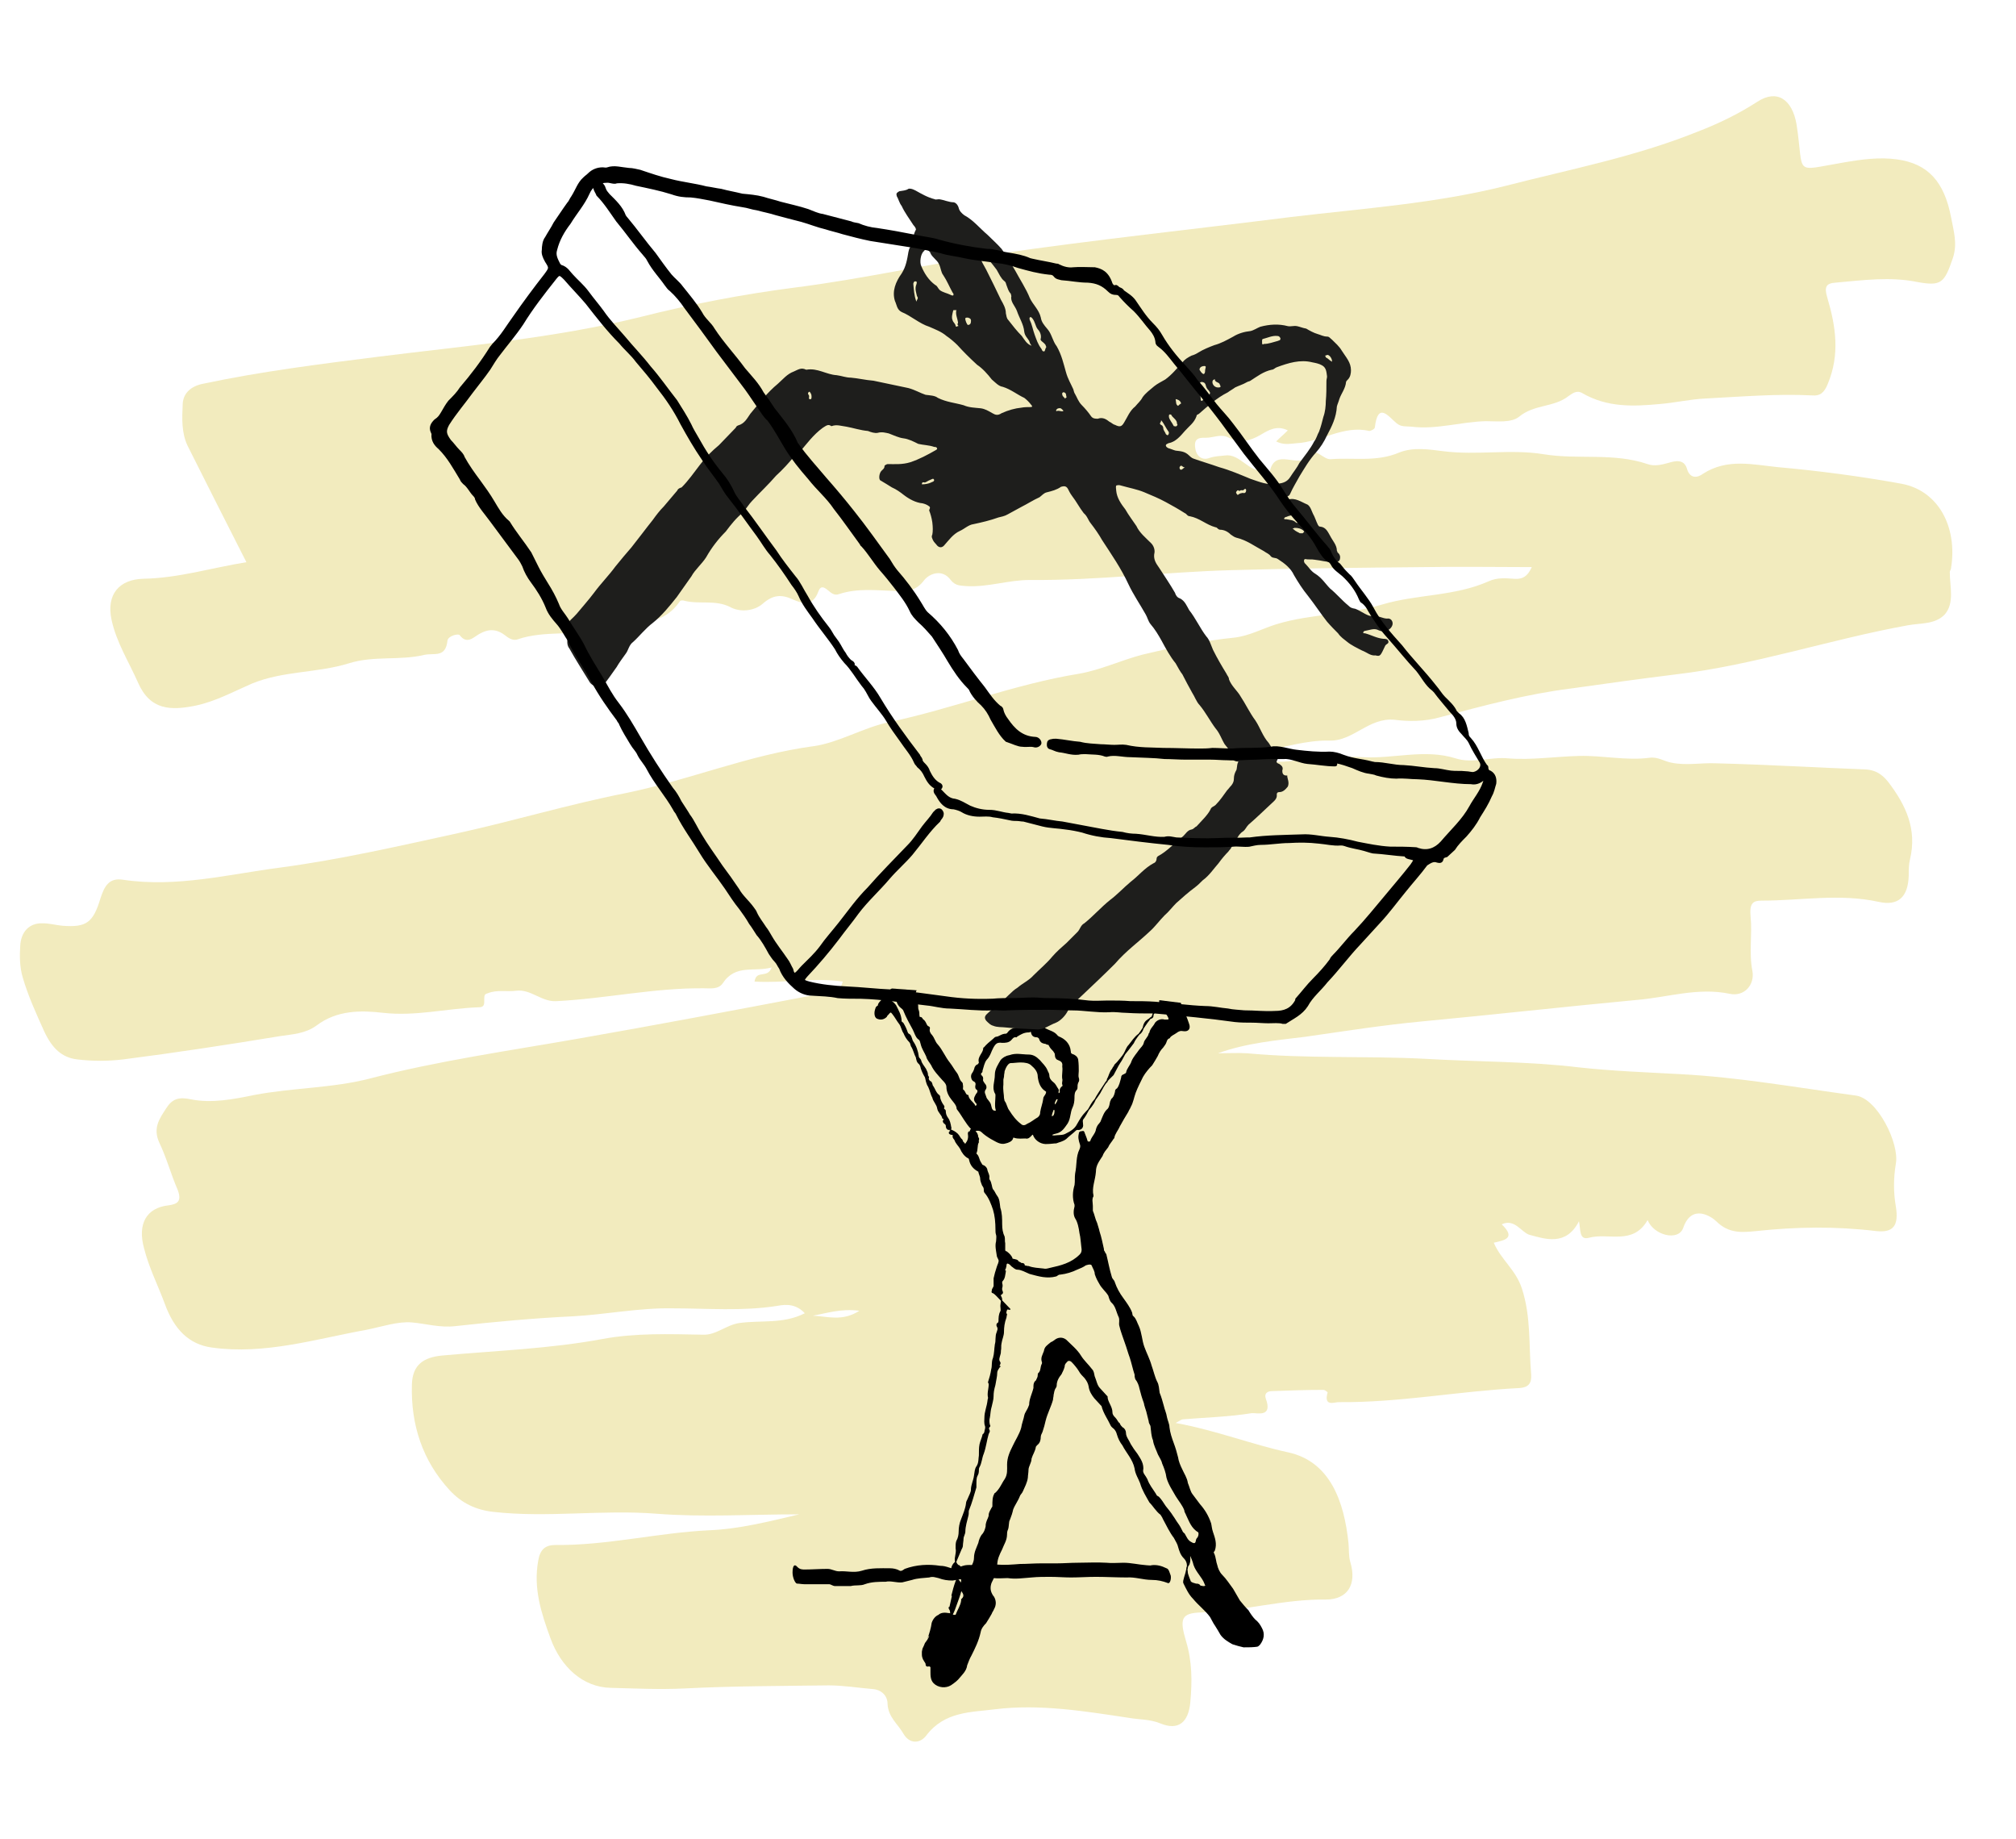
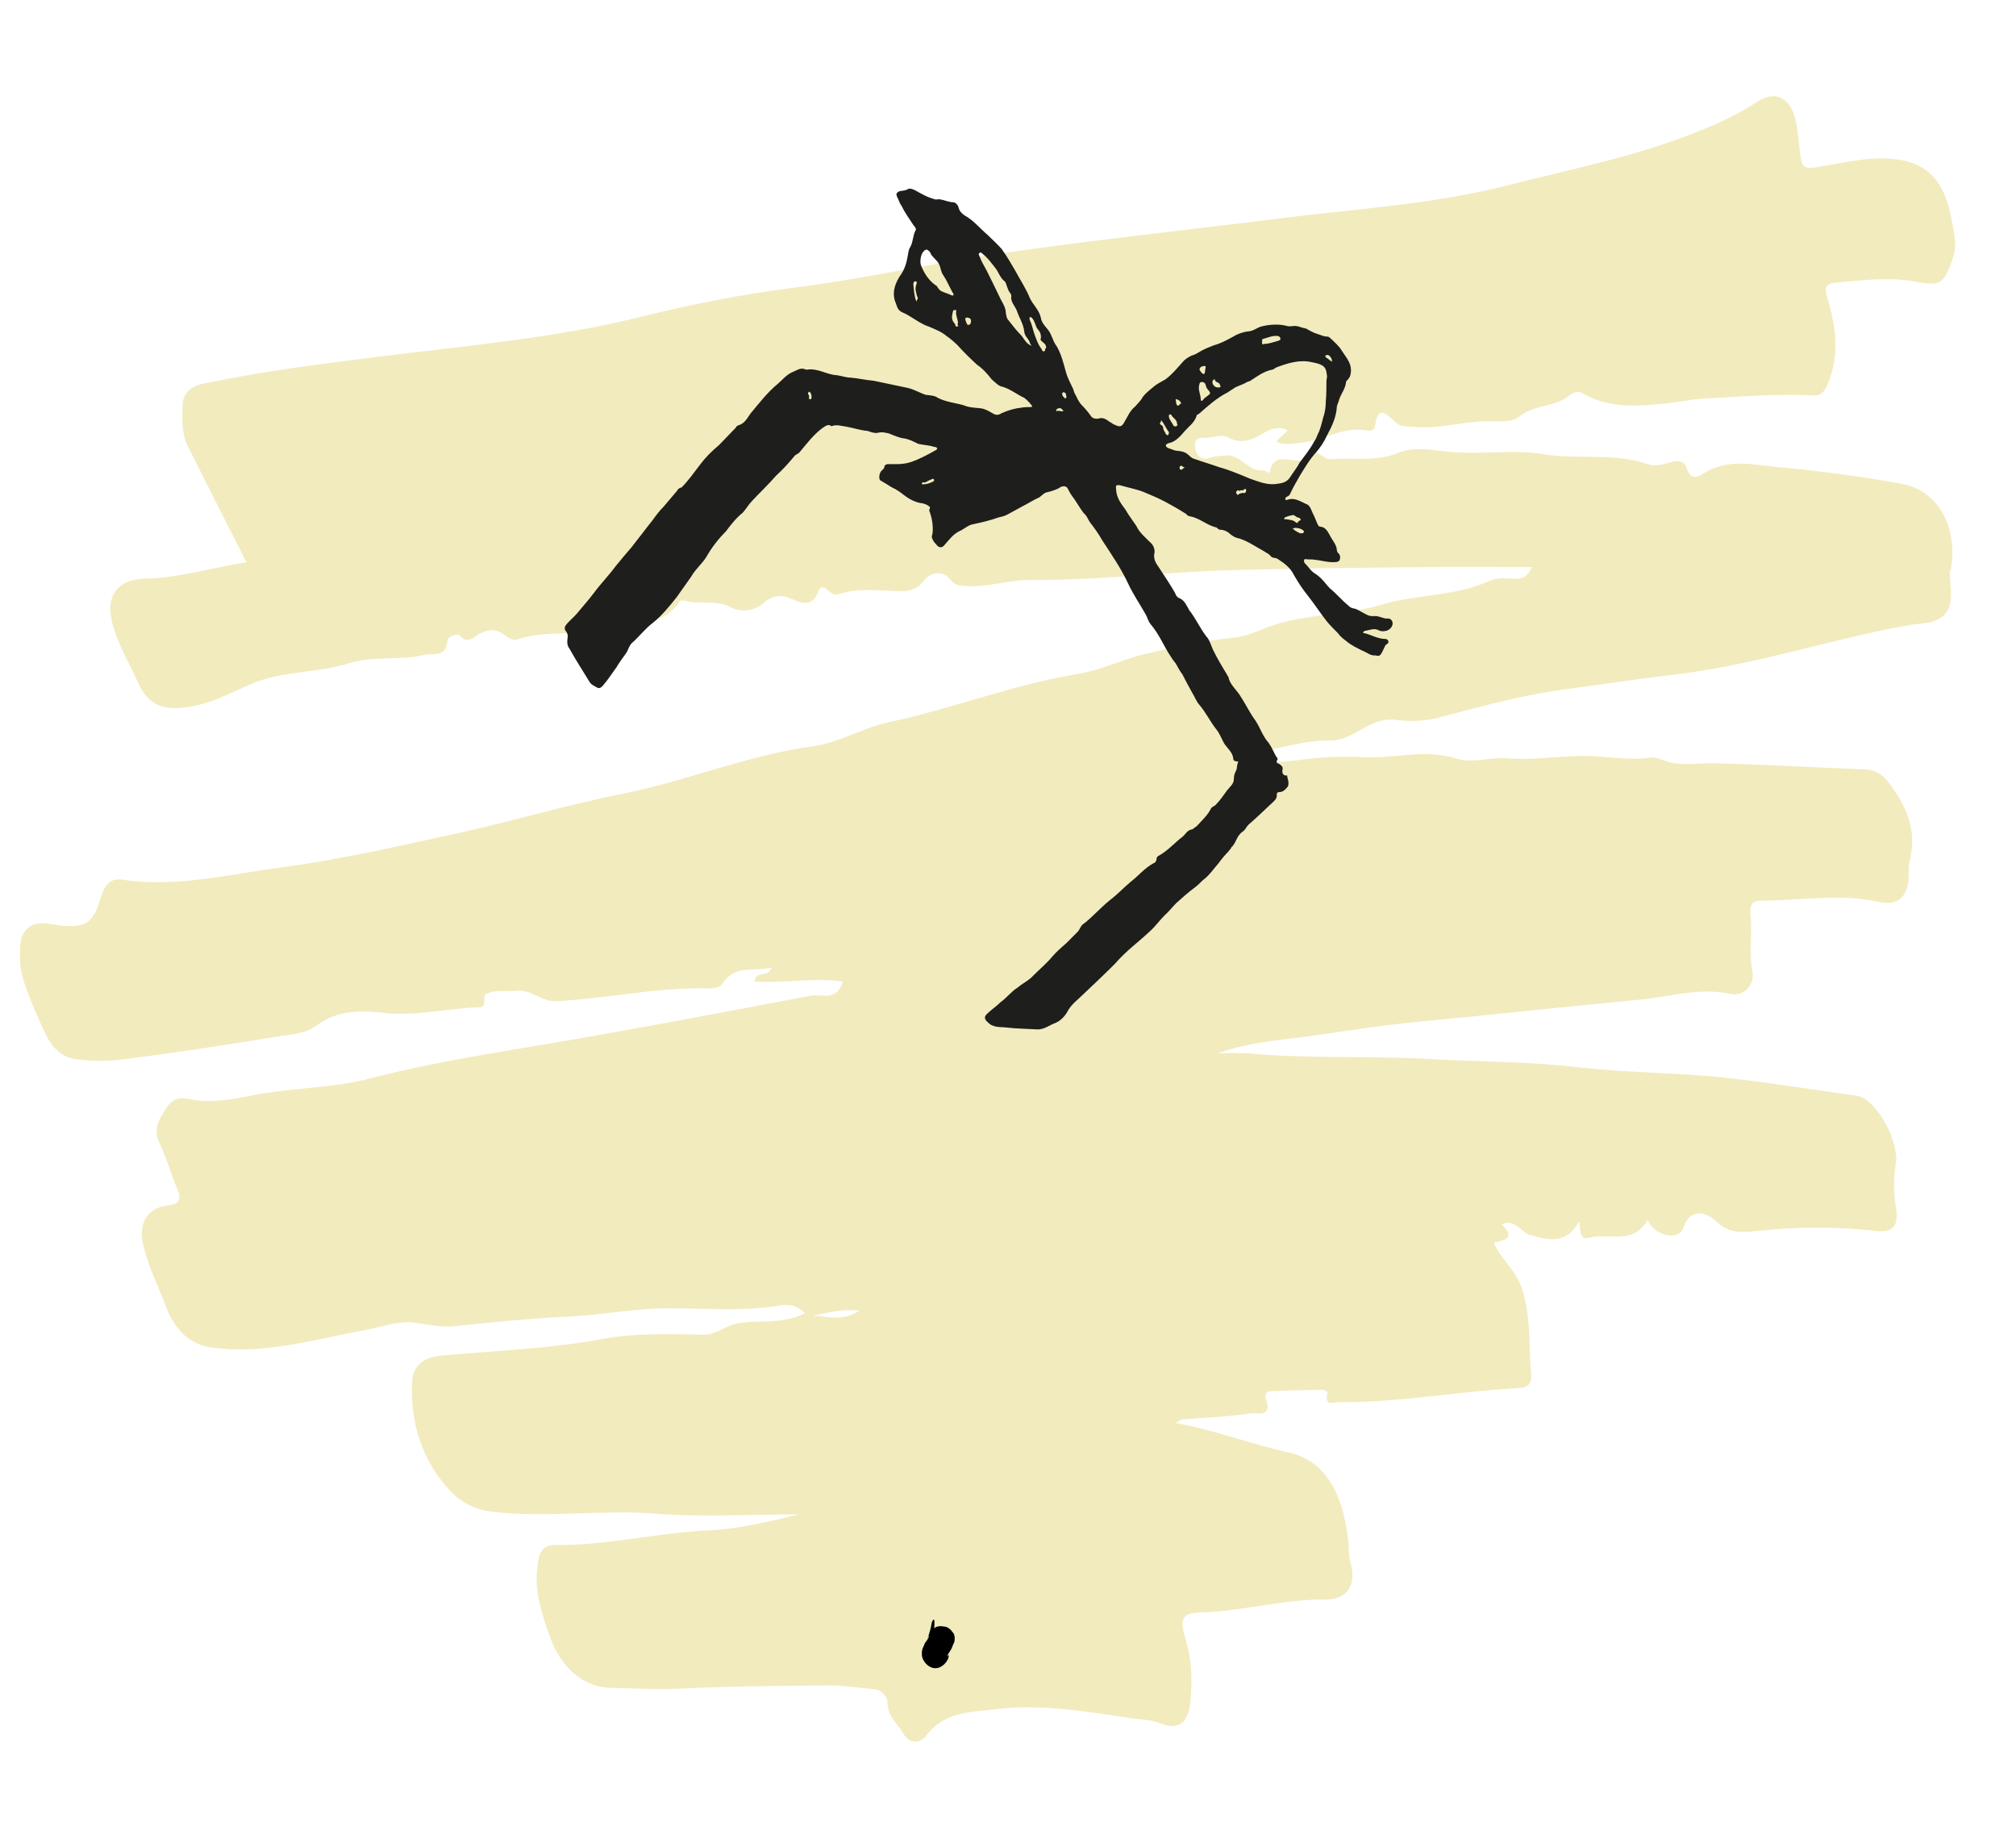
<svg xmlns="http://www.w3.org/2000/svg" id="Layer_1" x="0px" y="0px" viewBox="0 0 328.9 300" style="enable-background:new 0 0 328.9 300;" xml:space="preserve">
  <style type="text/css">	.st0{fill:#F2EBBE;}	.st1{stroke:#000000;stroke-width:0.193;stroke-miterlimit:10;}	.st2{fill:#1E1E1C;}	.st3{stroke:#000000;stroke-width:0.413;stroke-miterlimit:10;}</style>
  <g>
    <path class="st0" d="M208.2,72c0.7-0.7,1.2-1.1,1.9-1.8c-1.8-0.9-3.2,0-4.4,0.7c-1.7,1-3.4,1.5-5.2,0.5c-1.3-0.7-2.5,0-3.7,0  c-0.9,0-2.1-0.1-1.8,1.7c0.2,1.5,1.3,2,2.3,1.6c0.9-0.3,1.6-0.3,2.5-0.4c2.5-0.4,3.9,2.8,6.3,2.4c0.3,0,0.7,0.3,1,0.5  c0.8-4.6,4.8-0.4,6.6-3c0.9-1.3,2.2,0.8,3.4,0.7c3.7-0.3,7.5,0.5,11.2-1.1c2.3-0.9,4.8-0.5,7.2-0.2c5.5,0.7,11-0.4,16.4,0.5  c5.6,0.9,11.3-0.3,16.9,1.6c1.1,0.4,2.3,0.1,3.4-0.2c1-0.3,2.5-0.7,3,0.9c0.5,1.8,1.8,1.5,2.6,0.9c4-2.6,8.2-1.5,12.3-1.1  c6.7,0.6,13.5,1.5,20.1,2.7c6,1.1,9.2,7,8.1,13.8c0,0.2-0.2,0.4-0.2,0.6c0,2.4,0.8,5-0.8,6.9c-1.6,1.7-4,1.4-6.1,1.8  c-12.7,2.3-25,6.5-37.8,8c-5.7,0.7-11.4,1.5-17.1,2.3c-7.2,0.9-14.3,2.8-21.4,4.7c-2.5,0.7-5.1,0.7-7.4,0.4  c-4.2-0.4-6.7,3.5-10.6,3.4c-3.7-0.1-7.4,1.1-11.2,1.8c-0.2,0-0.4,0.4-0.7,0.7c2.2,1.4,4.8,0.9,6.7,0.7c3.5-0.5,7.1-0.7,10.6-0.5  c5.1,0.3,10.1-1.4,15.2,0.2c2.8,0.9,5.7-0.3,8.6,0c3.7,0.3,7.6-0.3,11.5-0.4s7.7,0.8,11.5,0.3c1.4-0.2,2.4,0.6,3.6,0.8  c2.4,0.5,4.8,0,7.2,0.1c8.2,0.2,16.4,0.7,24.5,1c1.5,0.1,2.6,0.7,3.7,2.1c2.8,3.7,4.7,7.6,3.5,12.6c-0.2,0.8-0.2,1.7-0.2,2.6  c-0.1,3.6-1.8,5-4.9,4.3c-6.4-1.4-12.7-0.2-19.1-0.2c-1.4,0-2,0.4-1.8,2.6c0.3,2.9-0.3,5.9,0.3,8.9c0.4,2.3-1.4,4.2-3.7,3.7  c-5.2-1.1-10.2,0.6-15.2,1c-11.7,1.1-23.3,2.4-35,3.5c-6.4,0.6-12.7,1.6-19,2.5c-4.8,0.6-9.6,1-14.3,2.7c1.6,0,3.2-0.1,4.8,0  c9.6,0.9,19.3,0.4,29,0.9c8.4,0.5,16.8,0.4,25.1,1.4c5.5,0.6,11,0.8,16.5,1.1c9.6,0.5,19.1,2.2,28.7,3.5c3.5,0.5,7.1,7.8,6.5,11.1  c-0.4,2.4-0.4,4.7,0,7c0.5,3.1-0.4,4.3-3.2,4c-6.6-0.8-13.1-0.7-19.6,0c-2.1,0.2-4.4,0.5-6.5-1.6c-0.7-0.7-4-3-5.4,1.1  c-0.8,2.2-4.8,1.2-5.8-1.3c-2.4,4.2-6.4,2-9.6,2.9c-1.6,0.4-1.3-1.3-1.6-2.7c-2.1,4.1-5.5,2.9-8.1,2.2c-1.3-0.4-2.4-2.7-4.5-1.7  c2.4,2.3,0.4,2.6-1.3,3c1.2,2.8,3.6,4.4,4.6,7.5c1.5,4.6,1.1,9.3,1.5,14c0.1,1.5-0.5,2.1-1.9,2.2c-9.9,0.5-19.6,2.4-29.5,2.3  c-0.7,0-2.5,0.8-1.8-1.6c0,0-0.4-0.4-0.7-0.4c-2.8,0-5.6,0.1-8.4,0.2c-0.6,0-1.3,0.3-1,1.2c1.2,3.2-1.5,2.3-2.3,2.4  c-3.7,0.6-7.5,0.7-11.2,1c-0.2,0-0.5,0.2-1.2,0.6c6.6,1.2,12.4,3.5,18.4,4.8c6.8,1.5,9.1,8,9.8,14.8c0.1,1,0,2.1,0.3,3.1  c1.1,3.7-0.5,6.1-4,6.1c-6.8-0.1-13.5,1.9-20.3,2.1c-3.3,0.1-3.6,1-2.5,4.7c1,3.3,1,6.6,0.7,9.9c-0.3,3.4-2,4.7-4.9,3.5  c-1.7-0.7-3.4-0.6-5.1-0.9c-7.3-1.1-14.6-2.3-21.9-1.4c-3.8,0.5-8.2,0.3-11.2,4.3c-1,1.3-2.7,1.4-3.7-0.3c-0.9-1.6-2.5-2.7-2.6-4.9  c0-1.3-1-2.3-2.4-2.4c-2.4-0.2-4.8-0.6-7.2-0.6c-7.8,0.1-15.7,0.1-23.5,0.5c-4.1,0.2-8.1,0-12.1-0.1c-4.5-0.1-8.1-3.4-9.8-8.1  c-1.5-4.1-2.8-8.1-2-12.6c0.3-1.9,1.2-2.6,2.8-2.6c8.4,0.1,16.7-2,25.1-2.4c4.9-0.2,9.6-1.4,14.7-2.6c-8,0-15.7,0.5-23.3-0.1  c-8.9-0.7-17.8,0.7-26.6-0.3c-2.8-0.3-5.2-1.4-7.2-3.6c-4.3-4.7-6.3-10.5-6.1-17.2c0.1-3.2,1.9-4.4,4.9-4.7  c8.8-0.8,17.6-1.1,26.2-2.7c5.4-1,10.9-0.8,16.4-0.7c2.1,0.1,3.8-1.6,5.9-1.9c3.5-0.5,7.2,0.2,10.7-1.6c-1.4-1.5-3-1.5-4.5-1.2  c-5.7,0.9-11.4,0.4-17.1,0.4c-5.4-0.1-10.8,1-16.2,1.3c-6.4,0.3-12.8,0.9-19.2,1.6c-2.5,0.3-4.8-0.4-7.1-0.6  c-2.3-0.2-4.9,0.7-7.4,1.2c-8.3,1.5-16.6,4.1-25.2,2.9c-3.8-0.5-6.2-3-7.7-7.1c-1.1-3-2.6-5.9-3.4-9.1c-1.1-4,0.4-6.6,4-7  c1.4-0.2,2.2-0.6,1.5-2.5c-1.1-2.5-1.8-5.2-3-7.7c-1.1-2.4,0-3.9,1.1-5.6c1-1.6,2.1-1.9,4-1.5c3.4,0.7,7,0,10.4-0.7  c6.3-1.2,12.8-1.1,18.9-2.7c11.2-2.9,22.6-4.5,34-6.5c12.6-2.2,25.3-4.6,37.9-7c1.8-0.3,4.2,1,5.2-2.3c-4.8-0.7-9.6,0.3-14.4,0  c0.3-2,2.1-0.4,2.8-2.3c-2.9,0.8-5.9-0.6-8,2.6c-0.7,1-2,0.8-3,0.8c-8.1-0.1-16.1,1.7-24.2,2.1c-2.4,0.1-4.1-2-6.5-1.7  c-1.5,0.2-3.1-0.2-4.6,0.4c-0.6,0.2-0.6,0.2-0.6,1.5c0,0.8-0.6,0.8-1,0.8c-5.2,0.2-10.2,1.5-15.5,0.9c-3.5-0.4-7.5-0.5-10.9,2.1  c-1.8,1.3-3.9,1.4-5.9,1.7c-8.5,1.4-17,2.7-25.6,3.8c-2.5,0.3-5,0.3-7.5,0s-4.1-1.8-5.4-4.6c-1.3-2.9-2.6-5.7-3.5-8.8  c-0.5-1.7-0.5-3.5-0.4-5.1c0.1-2.2,1.4-3.8,3.7-3.7c1.1,0,2.1,0.3,3.2,0.4c3.9,0.3,5-0.5,6.2-4.5c0.6-1.8,1.3-3.4,3.7-3  c8.7,1.3,17.2-0.9,25.7-2c9.7-1.3,19.3-3.5,28.9-5.6c9.1-2,18.1-4.7,27.2-6.5c10.4-2.1,20.3-6.3,30.9-7.7c4.1-0.6,8-3,12.2-3.9  c10.4-2.2,20.5-6.2,31-7.9c3.5-0.6,6.9-2.2,10.3-3.1c5-1.2,10-2.3,15.1-2.8c2.5-0.3,4.6-1.5,6.9-2.2c5.6-1.7,11.6-1.5,17.2-3.2  c5.7-1.7,11.8-1.3,17.4-3.8c1.3-0.6,2.7-0.5,4-0.4c1.2,0.1,2.2-0.1,3-1.9c-5.8,0-11.7-0.1-17.5,0c-10.5,0.1-21.1,0.2-31.6,0.5  c-10.9,0.3-21.8,1.7-32.8,1.6c-3.5,0-6.8,1.2-10.3,1c-1-0.1-1.8,0-2.6-1c-1.4-1.9-3.5-1-4.3,0c-1.4,1.9-3,1.9-4.7,1.8  c-3.1-0.1-6.2-0.5-9.2,0.5c-0.8,0.3-1.3-0.2-1.8-0.6c-0.6-0.5-1.2-0.9-1.6,0.2c-0.9,2.5-2.7,1.9-4.1,1.3c-1.9-0.9-3.3-0.8-5,0.7  c-1.4,1.2-3.7,1.4-5.3,0.5c-2.4-1.2-5-0.4-7.4-1c-0.3-0.1-0.7-0.1-0.8,0.1c-3.3,4.8-8.4,2.9-12.6,4.3c-4.4,1.5-9.3,0.3-13.9,1.9  c-0.6,0.2-1.3-0.1-1.9-0.6c-1.4-1.1-2.7-1.2-4.3-0.3c-0.9,0.5-2,1.8-3.2,0.2c-0.2-0.3-1.9,0.1-2,0.9c-0.3,2.8-2.1,2-3.7,2.3  c-4.1,1-8.3,0.1-12.4,1.4c-5.2,1.6-10.7,1.2-15.8,3.3c-3,1.3-5.9,2.9-9.2,3.6c-4,0.8-7.4,0.8-9.4-3.8c-1.5-3.4-3.5-6.5-4.3-10.2  c-0.9-4.2,1.3-6.6,5.2-6.7c5.7-0.1,11.2-1.8,16.8-2.7c-3.3-6.5-6.5-12.8-9.6-19c-1-2.1-0.9-4.5-0.8-6.6c0-1.9,1.3-3.1,3.3-3.5  c9.4-2,19-3.2,28.5-4.4c14.3-1.8,28.7-3,42.9-6.5c8.3-2.1,16.7-3.7,25.2-4.8c11.1-1.4,22-3.9,33.1-5.5c15.9-2.3,31.9-4,47.8-6  c11.7-1.4,23.6-2.2,35.1-5.1c10.5-2.7,21-4.7,31.2-8.8c3.4-1.3,6.7-2.9,9.8-4.9c3.2-2.1,5.7-0.4,6.4,3.7c1.3,8.4-0.7,7.6,7.7,6.2  c2.9-0.5,5.8-0.9,8.7-0.5c5.1,0.7,7.7,3.7,8.8,9.4c0.4,2.2,1.1,4.3,0.3,6.7c-1.4,4.1-1.9,4.6-5.8,3.9c-4.4-0.9-8.8-0.3-13.3,0.1  c-1.6,0.1-1.9,0.7-1.4,2.4c1.4,4.7,2.1,9.3,0.1,14.1c-0.6,1.5-1.3,2-2.5,1.9c-5.8-0.3-11.6,0.2-17.4,0.5c-2.5,0.1-5,0.7-7.5,0.9  c-4.3,0.4-8.6,0.6-12.7-1.8c-0.9-0.5-1.6,0.1-2.2,0.5c-2.4,1.9-5.6,1.3-8.1,3.4c-1.3,1-3.6,0.7-5.4,0.7c-4.1,0.1-8,1.4-12.1,0.9  c-0.9-0.1-1.7,0.1-2.5-0.6c-1.3-1.1-3-3.5-3.5,0.7c0,0.3-0.7,0.6-0.9,0.6c-4.2-1-7.9,1.8-11.9,2C210.3,72.4,209.4,72.6,208.2,72z   M132.6,214.6c2.4,0.1,4.8,1,7.6-0.8C137.2,213.4,134.9,214.2,132.6,214.6z" />
-     <path d="M129.3,256.5c0-1.1,0.3-1.5,0.8-0.9c0.4,0.4,0.8,0.4,1.2,0.4c1.2,0,2.4-0.1,3.7-0.1c0.7,0,1.2,0.4,1.9,0.4  c1.2-0.1,2.4,0.3,3.7-0.1c1.5-0.5,3.1-0.4,4.6-0.4c0.5,0,1.1,0.1,1.6,0.4c0.3,0.1,0.5-0.1,0.8-0.3c1.9-0.7,3.9-0.8,5.8-0.5  c0.5,0,0.9,0.1,1.5,0.3c0.7,0.3,1.5-0.1,2.2-0.3c0.9-0.3,2,0,3-0.1c0.8-0.1,1.6-0.1,2.6-0.1c1.2,0.1,2.4,0,3.7-0.1  c1.1,0,2.3-0.1,3.4-0.1c0.8,0,1.8,0,2.6,0c1.1,0,2.3-0.1,3.4-0.1c1.6,0,3.1-0.1,4.7,0c0.9,0.1,1.9,0,2.8,0c1.2,0,2.4,0.3,3.7,0.4  c0.3,0,0.7,0.1,0.9,0c0.8-0.1,1.6,0.1,2.4,0.5c0.4,0.1,0.5,0.7,0.7,1.2c0.1,0.5-0.1,1.4-0.5,1.2c-0.8-0.3-1.6-0.5-2.6-0.5  c-1.4,0-2.7-0.5-4.1-0.4c-1.6,0-3.4-0.1-5-0.1c-1.4,0-2.7,0.1-4.1,0.1c-1.1,0-2.2-0.1-3.4-0.1c-0.9,0-2,0-3,0.1  c-1.4,0.1-2.6,0.3-3.9,0.1c-0.8,0-1.5,0.1-2.3,0c-1.4,0-2.6,0.1-3.9,0c-0.9,0-1.9,0.3-2.8,0.4c-0.8,0-1.5-0.1-2.3-0.4  c-0.5-0.1-0.9-0.3-1.5-0.1c-0.9,0.1-1.9,0.1-2.8,0.4c-0.5,0.1-1.1,0.3-1.6,0.4c-0.9,0.1-1.9-0.3-2.7-0.1c-1.1,0-2.3,0-3.4,0.4  c-0.7,0.3-1.5,0.1-2.3,0.3c-0.8,0-1.6,0-2.6,0c-0.3,0-0.7-0.3-0.9-0.3c-1.4,0-2.7,0-4.1,0c-0.4,0-0.8-0.1-1.2-0.1  C129.7,258.2,129.3,257.3,129.3,256.5z" />
    <g>
      <g>
-         <path class="st1" d="M161.9,210.8c-0.1-0.1,0-0.1,0-0.3c0-0.3,0.3-0.5,0.3-0.8c0-0.4,0-0.8,0-1.2c0.1-0.5,0.3-1.2,0.5-1.8    c0.1-0.4,0.4-0.8,0.3-1.2c-0.1-0.3-0.3-0.5-0.3-0.8c-0.1-0.7-0.3-1.5-0.1-2.2c0-0.4,0.1-0.8,0-1.1c-0.1-0.3-0.1-0.5-0.1-0.9    c0-1.1-0.1-2.2-0.4-3.2c-0.3-0.9-0.7-2-1.4-2.8c-0.1-0.1-0.1-0.3-0.1-0.4c0-0.4-0.1-0.5-0.3-0.8c-0.1-0.3-0.3-0.7-0.3-1.1    c0-0.4-0.3-0.8-0.3-1.2h-0.1c-0.7-0.4-1.2-0.9-1.4-1.8c0-0.1-0.1-0.4-0.3-0.4c-0.5-0.3-0.9-0.8-1.2-1.5c-0.3-0.5-0.7-0.8-0.9-1.4    c-0.1-0.1-0.3-0.4-0.3-0.5c0.1-0.3,0-0.4-0.3-0.4c-0.4-0.1-0.4-0.3-0.1-0.5c0.1-0.1-0.1-0.3,0-0.4c0,0,0-0.1,0,0    c-0.5,0.3-0.7-0.1-0.7-0.5c0-0.1-0.1-0.3-0.3-0.4c-0.1-0.1-0.3-0.3-0.1-0.5c0,0,0.1-0.4-0.1-0.3c-0.1,0-0.1,0-0.1-0.1    c-0.1-0.5-0.7-0.9-0.8-1.5c-0.1-0.7-0.7-1.2-0.8-1.8c-0.3-0.5-0.4-1.2-0.7-1.8c-0.3-0.4-0.4-1.1-0.5-1.5    c-0.3-0.5-0.5-0.9-0.7-1.5c0-0.1-0.1-0.5-0.3-0.7c-0.4-0.3-0.4-0.7-0.5-1.1c-0.3-0.5-0.4-1.2-0.8-1.8c-0.1-0.3-0.1-0.5-0.3-0.7    c-0.4-0.4-0.7-0.9-0.9-1.4c-0.3-0.4-0.4-1.1-0.7-1.5c-0.4-0.5-0.7-1.1-1.1-1.6c-0.3-0.4-0.4-0.5-0.8,0c-0.1,0.1-0.3,0.3-0.3,0.4    c-0.4,0.4-0.9,0.5-1.4,0.3c-0.4-0.1-0.5-0.7-0.4-1.2c0.1-0.3,0.1-0.7,0.5-0.8c0-0.5,0.5-0.8,0.8-1.2c0.4-0.8,1.2-1.5,2-2    c0.5-0.4,0.9-0.9,1.5-1.5c0.4-0.5,0.9-0.9,1.8-1.1c0.3,0,0.7,0.1,0.7,0.4c0,0.8,0,1.6-0.4,2.4c-0.3,0.4-0.5,0.8-0.4,1.5    c0.1,0.5,0.4,0.9,0.4,1.5c0,0.3,0,0.5,0.1,0.7c0.1,0.3,0.1,0.5,0.1,0.8c0,0.1,0.1,0.4,0.1,0.4c0.3-0.1,0.4,0.1,0.5,0.3    c0.5,0.3,0.5,0.8,0.8,1.1c0.1,0.1,0.4,0.1,0.3,0.4c-0.1,0.4,0.1,0.8,0.4,1.1c0.4,0.5,0.5,1.1,0.9,1.5c0.8,0.9,1.2,2,2,3    c0.4,0.5,0.7,1.1,1.1,1.6s0.4,1.2,0.9,1.6c0.1,0.1,0.1,0.3,0.1,0.4c0.1,0.3-0.1,0.7,0.1,0.8c0.4,0.3,0.3,0.8,0.8,0.9    c0.1,0.7,0.8,1.1,1.1,1.6c0,0.1,0.1,0.3,0.3,0.1s0.1-0.3,0.1-0.4c0,0,0-0.1-0.1-0.1c-0.4-0.5-0.4-0.7,0-1.4    c0.3-0.3,0.4-0.7,0-0.9c-0.1-0.1-0.1-0.3-0.1-0.4c0.1-0.4,0.1-0.7-0.3-0.9c-0.3-0.1-0.5-0.7-0.3-1.1c0.3-0.4,0.4-0.7,0.5-1.1    c0.1-0.1,0.1-0.3,0.4-0.4c0.1,0,0.3-0.3,0.3-0.4c-0.3-0.9,0.7-1.5,0.7-2.3c0,0,0-0.1,0.1-0.1c0.4-0.5,0.9-0.9,1.5-1.4    c0.1-0.1,0.3-0.3,0.4-0.3c0.5,0,0.9-0.5,1.6-0.5c0.1,0,0.3-0.1,0.4-0.3c0.4-0.5,0.9-0.7,1.6-0.7c0.1,0,0.3,0,0.4-0.1    c0.3-0.5,0.8-0.5,1.2-0.5c0.3,0,0.5,0,0.9-0.1c0.7-0.3,1.1-0.3,1.5,0.4c0.1,0.1,0.3,0.3,0.4,0.4c0.7,0.4,1.5,0.5,2,1.2    c0,0,0.1,0,0.1,0.1c1.1,0.4,1.9,1.2,2,2.4c0,0.3,0.1,0.4,0.3,0.5c0.4,0.1,0.8,0.4,0.9,0.8c0.1,0.7,0.1,1.4,0.1,1.9    c0,0.4-0.1,0.8,0,1.1c0.1,0.3,0.1,0.5-0.1,0.8c-0.1,0.3-0.1,0.4-0.1,0.7c0,0.1,0,0.3-0.1,0.4c-0.4,0.4-0.4,0.9-0.4,1.4    c0,0.5-0.1,1.1-0.3,1.5c-0.4,0.8-0.3,1.8-0.8,2.6c-0.5,0.7-0.9,1.4-1.8,1.6c-0.1,0-0.3,0.1-0.4,0.1c-0.1,0.1-0.3,0-0.3,0.3    c0,0.1,0.3,0.1,0.4,0.1c0.7-0.1,1.4,0,1.9-0.3c0.8-0.4,1.5-0.8,1.9-1.6c0.4-0.7,0.8-1.4,1.4-2c0.5-0.5,1.1-1.2,1.4-1.9    c0.4-0.9,1.1-1.8,1.6-2.6c0.4-0.7,0.9-1.1,1.4-1.6c0.4-0.7,0.7-1.4,1.1-2c0.3-0.4,0.5-0.9,0.8-1.4c0.4-0.5,0.9-1.1,1.4-1.8    c0.3-0.7,0.8-1.2,1.2-1.8c0.5-0.7,0.9-1.4,1.4-2c0.1-0.3,0.4-0.3,0.5-0.5c0.1-0.5,0.5-0.9,0.9-1.2c0.4-0.3,0.7-0.7,0.7-1.1    s0-0.7,0-1.1c-0.1-0.7,0.1-1.5-0.1-2.2c-0.1-0.3,0-0.5,0.3-0.7c0.3-0.1,0.5-0.4,0.8-0.1c0.4,0.1,0.7,0.4,0.9,0.8    c0.3,0.4,0.3,0.9,0.5,1.4c0.1,0.3,0.3,0.5,0.3,0.8c0.1,0.7,0.3,1.4,0.5,1.9c0.4,0.8,0.8,1.8,1.1,2.7c0.3,0.8-0.1,1.2-0.8,1.1    c-0.5-0.1-0.8,0-1.2,0.3c-0.4,0.3-0.8,0.4-1.1,0.8c0,0.1-0.1,0.1-0.1,0.1c-0.3,0.1-0.4,0.4-0.5,0.7c-0.1,0.3-0.3,0.5-0.5,0.8    c-0.4,0.4-0.7,0.9-0.9,1.4c-0.3,0.5-0.5,0.9-0.9,1.5c-0.5,0.5-1.1,1.2-1.5,1.9c-0.4,0.8-0.9,1.8-1.2,2.6    c-0.3,0.8-0.4,1.6-0.8,2.3c-0.1,0.3-0.3,0.5-0.4,0.8c-0.5,0.8-0.9,1.5-1.4,2.4c-0.3,0.7-0.8,1.2-0.9,1.9c0,0,0,0-0.1,0.1    c-0.3,0.5-0.7,0.9-0.9,1.4c-0.3,0.4-0.7,0.8-0.9,1.4c-0.5,0.8-1.1,1.5-1.1,2.6c-0.1,1.4-0.7,2.6-0.4,3.9c0,0,0,0,0,0.1    c-0.3,0.5-0.1,1.1-0.1,1.6c0,0.3,0,0.5,0,0.8c0.3,0.7,0.4,1.4,0.7,2c0.1,0.4,0.3,0.9,0.4,1.4c0.3,0.9,0.5,1.9,0.7,2.8    c0,0.1,0,0.3,0.1,0.4c0.1,0.1,0.1,0.3,0.3,0.5c0.3,1.2,0.5,2.4,0.9,3.7c0.1,0.4,0.4,0.5,0.5,0.9c0.3,0.9,0.8,1.8,1.4,2.6    c0.5,0.7,1.1,1.5,1.4,2.3c0.1,0.3,0,0.5,0.3,0.7c0.4,0.4,0.5,0.9,0.8,1.5c0.5,1.1,0.5,2.3,0.9,3.4s0.9,2,1.2,3.1    c0.3,0.8,0.5,1.8,0.9,2.6c0.3,0.5,0.3,1.2,0.4,1.8c0.3,0.7,0.5,1.5,0.7,2.2c0.1,0.5,0.4,1.1,0.5,1.8c0.1,0.5,0.4,1.1,0.4,1.6    c0.1,0.9,0.4,1.8,0.7,2.6c0.3,0.8,0.5,1.5,0.7,2.3c0.1,0.7,0.4,1.4,0.7,2c0.3,0.7,0.8,1.4,0.9,2.2c0.3,0.7,0.4,1.4,0.8,1.9    s0.8,1.1,1.2,1.6c0.8,0.9,1.4,1.9,1.8,3.1c0.1,0.4,0.1,0.8,0.3,1.4c0.3,0.9,0.7,1.9,0.3,3c-0.1,0.1-0.3,0.4-0.1,0.5    c0.3,0.7,0.3,1.4,0.5,1.9c0.1,0.5,0.4,1.2,0.8,1.6c0.7,0.7,1.2,1.5,1.8,2.3c0.4,0.7,0.7,1.2,1.1,1.9c0.4,0.5,0.9,1.1,1.4,1.6    c0.3,0.5,0.7,1.1,1.1,1.5c0.5,0.4,0.8,0.8,1.1,1.4c0.5,0.9,0.3,1.8-0.3,2.6c-0.1,0.1-0.3,0.3-0.4,0.3c-0.7,0.1-1.4,0.1-2.2,0.1    c-0.5-0.1-1.2-0.3-1.8-0.5c-0.7-0.4-1.4-0.8-1.9-1.5c-0.3-0.5-0.5-0.9-0.9-1.5c-0.3-0.4-0.5-0.9-0.8-1.4c-0.8-1.1-1.9-1.9-2.8-3    c-0.7-0.7-1.1-1.6-1.5-2.4c-0.1-0.1-0.1-0.4,0-0.7c0.1-0.5,0.3-0.9,0.4-1.5c0.3-0.8,0.1-1.5-0.4-2c-0.5-0.5-0.7-1.1-0.9-1.8    c-0.1-0.5-0.4-0.9-0.7-1.5c-0.7-0.9-1.2-2-1.8-3.1c-0.1-0.3-0.3-0.5-0.4-0.7c-0.7-0.5-1.2-1.4-1.8-2c-0.5-0.9-1.2-2-1.5-3.1    c-0.3-0.8-0.8-1.5-0.9-2.4c-0.3-1.5-1.4-2.6-2-3.8c-0.4-0.5-0.7-1.1-0.9-1.8c-0.1-0.4-0.3-0.7-0.5-0.9c-0.1-0.1-0.4-0.3-0.5-0.5    c-0.5-1.1-1.2-2-1.5-3.2c0,0,0-0.1-0.1-0.1c-0.4-0.4-0.7-0.8-1.1-1.2c-0.4-0.5-0.8-1.1-0.9-1.9c-0.1-0.5-0.3-0.9-0.7-1.4    c-0.3-0.3-0.7-0.7-0.9-1.1c-0.3-0.5-0.8-1.1-1.2-1.5c-0.3-0.3-0.7-0.3-0.9,0c-0.3,0.3-0.4,0.5-0.4,0.8c-0.1,0.4-0.3,0.8-0.5,1.2    c-0.4,0.5-0.8,1.1-0.8,1.9c0,0.1,0,0.1-0.1,0.3c-0.3,0.4-0.3,0.8-0.4,1.2c0,0.3-0.1,0.5-0.1,0.8c-0.3,1.1-0.9,2.2-1.2,3.4    c-0.1,0.5-0.3,1.2-0.5,1.8c-0.1,0.3-0.3,0.5-0.3,0.9c0,0.4-0.1,0.9-0.5,1.2c-0.1,0.1-0.3,0.3-0.3,0.4c-0.1,0.7-0.5,1.2-0.7,1.9    c0,0.7-0.5,1.2-0.5,1.9c0,0.4-0.1,0.8-0.1,1.2c-0.1,0.8-0.5,1.5-0.8,2.2c-0.1,0.3-0.4,0.5-0.5,0.8c-0.3,0.8-0.8,1.4-1.1,2.2    c-0.1,0.5-0.3,1.1-0.5,1.6c-0.3,0.5-0.1,1.2-0.4,1.8c-0.1,0.3-0.1,0.5-0.1,0.7c0,0.9-0.5,1.6-0.8,2.4c-0.4,0.8-0.8,1.6-0.8,2.6    c0,0.8-0.3,1.6-0.7,2.4c-0.3,0.5-0.5,1.2-0.3,1.9c0.1,0.3,0.3,0.7,0.5,0.9c0.4,0.7,0.3,1.4,0,1.9c-0.1,0.3-0.3,0.5-0.4,0.8    c-0.3,0.5-0.5,0.9-0.9,1.5c-0.4,0.4-0.8,0.9-0.9,1.5c-0.3,1.4-0.9,2.6-1.5,3.8c-0.3,0.5-0.5,1.1-0.7,1.6c-0.1,0.9-0.8,1.5-1.2,2    c-0.3,0.4-0.8,0.8-1.4,1.2c-0.8,0.5-2,0.4-2.7-0.3c-0.5-0.5-0.5-1.2-0.5-1.8c0-0.7,0-1.4,0-2c0-0.4,0-0.9,0.3-1.2    c0.4-0.5,0.5-1.1,0.8-1.6c0.3-0.5,0.5-1.1,0.9-1.6c0.3-0.4,0.5-0.8,0.7-1.2c0.1-0.4,0.3-0.8,0.4-1.1c0.4-0.7,0.7-1.4,0.9-2    c0.3-0.9,0.7-1.8,0.9-2.7c0-0.3,0.3-0.5,0.1-0.8c-0.1-0.3-0.3-0.4-0.5-0.7c-0.3-0.3-0.7-0.7-0.9-0.9c-0.4-0.5-0.3-1.5,0.3-2    l0.1-0.1c0.3-0.7,0.5-1.2,0.8-1.9c0.1-0.3,0.3-0.5,0.3-0.8c0-0.4,0.1-0.7,0.1-1.1s0.3-0.8,0.3-1.2c0-0.8,0.3-1.8,0.5-2.6    c0.1-0.3,0-0.7,0.1-0.9c0.5-1.2,0.8-2.4,1.2-3.7c0-0.1,0-0.4,0-0.5c0-0.4,0-0.8,0.1-1.2c0.1-0.3,0.3-0.5,0.3-0.9    c0-0.3,0-0.5,0.1-0.7c0.4-0.7,0.4-1.5,0.7-2.2c0.4-1.1,0.5-2.2,0.8-3.2c0.1-0.3,0.3-0.4,0.1-0.7c-0.1-0.3,0-0.4,0.1-0.5    c0.1-0.1,0.1-0.1,0-0.3c-0.1-0.4-0.1-0.9,0-1.2c0.1-0.5,0.1-1.2,0.3-1.8c0.1-0.5,0.3-1.1,0.3-1.6c0-0.7,0.1-1.2,0.3-1.9    c0.1-0.7,0.3-1.4,0.3-2c0-0.4,0.3-0.7,0.4-0.9l0.1-0.1c-0.3-0.1,0-0.3,0-0.4c0-0.1,0.1-0.1,0-0.3c-0.3-0.4-0.1-0.8,0-1.2    c0.1-0.3,0.1-0.5,0.1-0.7c0.1-0.4,0-0.8,0.1-1.2c0.1-0.7,0.4-1.2,0.4-1.9s0.1-1.5,0.4-2.3c0-0.1,0.1-0.5,0.1-0.5    c-0.3-0.4,0.1-0.7,0-0.9h0.1c0.1,0,0.4,0,0.5,0.1C162.5,211.2,162.3,210.9,161.9,210.8z M159.5,185.5c0.3,0.3,0,0.5,0.1,0.7    c0,0,0,0,0,0.1c-0.3,0.5-0.1,1.2-0.4,1.8c0,0.1,0,0.1,0,0.1c0.5,0.4,0.4,0.9,0.8,1.5c0.1,0.1,0.1,0.3,0.3,0.4    c0.4,0.1,0.7,0.5,0.7,0.8c0.1,0.4,0.4,0.8,0.3,1.2c0,0.1,0,0.3,0.1,0.4c0.3,0.4,0.3,1.1,0.5,1.5c0.3,0.3,0.4,0.7,0.7,1.1    c0.4,0.5,0.4,1.2,0.5,1.9c0.3,0.9,0.3,1.8,0.3,2.7c0,0.7,0.1,1.4,0.4,2c0.1,0.4,0,0.7,0.1,1.1c0,0.4,0,0.7,0,1.1    c0,0.1,0.1,0.3,0.3,0.3c0.4,0.3,0.8,0.7,0.9,1.1c0,0.1,0.1,0.1,0.1,0.1c0.4,0.1,0.8,0.1,0.9,0.4c0.1,0.1,0.3,0.1,0.5,0.3    c0.3,0,0.5,0,0.5,0.4c0.3,0,0.4,0.1,0.7,0.1c0.8,0.3,1.6,0.3,2.4,0.4c0.4,0.1,0.7,0,1.1-0.1c1.8-0.4,3.5-0.8,4.9-2.2    c0.4-0.4,0.4-0.8,0.3-1.4c-0.1-0.7-0.1-1.4-0.3-2.2c-0.1-0.8-0.3-1.8-0.7-2.4c-0.3-0.5-0.3-1.2-0.1-1.9c0-0.1,0-0.1,0-0.3    c-0.4-1.1-0.3-2.2,0-3.2c0.1-0.7,0-1.2,0.1-1.9c0.3-1.4,0.1-2.7,0.7-3.9c0.3-0.7,0-0.9-0.1-1.5c-0.1-0.4-0.1-0.7,0-1.1    c0-0.3,0.3-0.3,0.4-0.3c0.3-0.1,0.3,0,0.4,0.3c0.1,0.3,0.3,0.7,0.4,1.1c0,0.1,0.1,0.3,0.3,0.3c0.1,0,0.4,0,0.4-0.3    c0.3-0.7,0.8-1.1,0.9-1.8c0.1-0.4,0.3-0.7,0.5-0.9c0.1-0.1,0.3-0.4,0.3-0.5c0.3-0.7,0.5-1.4,1.1-1.9c0.3-0.4,0.3-0.8,0.4-1.2    c0.1-0.1,0.1-0.4,0.3-0.5c0.3-0.3,0.4-0.7,0.5-1.1c0-0.3,0.1-0.4,0.3-0.5c0.4-0.5,0.5-1.1,0.7-1.8c0-0.3,0.1-0.4,0.4-0.5    c0.1-0.1,0.3-0.1,0.4-0.3c0.1-0.7,0.7-1.2,0.9-1.9c0.3-0.7,0.8-1.2,1.2-1.8c0.3-0.4,0.7-0.7,0.8-1.2c0.1-0.5,0.7-0.9,0.8-1.5    l0.1-0.1c0.1-0.7,0.7-1.1,0.9-1.6c0.3-0.4,0.9-0.7,1.5-0.5c0.1,0,0.3,0,0.4,0c0.3,0,0.4-0.1,0.3-0.4c-0.3-0.7-0.8-1.1-1.2-1.8    c-0.1-0.1,0-0.3,0-0.4c0-0.5,0-0.9,0-1.5c0-0.1-0.1-0.1-0.3-0.4c0,0.3,0,0.5,0,0.7c0.1,0.3,0,0.7,0,0.9c0,0.5-0.3,0.9-0.7,1.4    c-0.3,0.3-0.4,0.4-0.4,0.7c0,0.3-0.1,0.4-0.4,0.5c-0.5,0.3-0.9,0.5-1.1,1.2c-0.1,0.5-0.3,1.1-0.8,1.4c-0.7,0.5-1.1,1.2-1.6,1.8    c-0.4,0.4-0.5,0.9-0.8,1.4c-0.3,0.5-0.7,0.9-1.1,1.4c-0.1,0.1-0.3,0.3-0.4,0.4c-0.1,0.3-0.3,0.4-0.4,0.7    c-0.4,0.4-0.5,1.1-0.8,1.6c0,0.1-0.1,0.3-0.1,0.4c-0.5,0.5-0.8,1.2-1.2,1.9c-0.3,0.4-0.5,0.8-0.8,1.1c-0.8,0.9-1.2,2.2-2,3.2    c-0.1,0.3,0,0.5,0,0.8c0.1,0.5-0.3,0.9-0.8,0.8c-0.1,0-0.1,0-0.3,0.1c-0.5,0.5-1.1,0.9-1.6,1.4c-0.5,0.4-1.1,0.5-1.6,0.7    c-0.4,0-0.9,0.1-1.4,0.1c-0.9,0.1-1.8-0.4-2.2-1.2c-0.1-0.4-0.3-0.4-0.5-0.1c-0.3,0.3-0.5,0.5-0.9,0.4c-0.5,0-1.2,0.1-1.8-0.1    c-0.1-0.1-0.3,0-0.3,0.1c-0.1,0.5-0.7,0.7-1.1,0.8c-0.9,0.3-1.6-0.3-2.4-0.7c-0.5-0.3-1.1-0.7-1.5-1.1c-0.4-0.4-1.1-0.3-1.4,0    c-0.1,0-0.3,0.1-0.4,0c-0.1-0.1-0.1-0.3,0.1-0.4c0,0,0.1-0.1,0-0.1c-0.9-0.9-1.5-2.2-2.3-3.2c-0.1-0.1,0-0.3-0.1-0.4    c-0.1-0.4-0.5-0.8-0.8-1.2c-0.4-0.5-0.8-1.2-0.8-2c0-0.5-0.4-0.9-0.7-1.2c-0.7-0.8-1.4-1.5-1.8-2.4c-0.3-0.5-0.7-0.9-0.8-1.4    c-0.3-0.7-0.7-1.2-0.9-2c-0.1-0.3-0.1-0.7-0.5-0.9c-0.4-0.4-0.5-0.9-0.8-1.5c-0.5-0.9-1.1-2-1.5-3c-0.1-0.4-0.5-0.5-0.8-0.9    c-0.3-0.4-0.4-0.7-0.3-1.2c0.1-0.4,0-0.8,0-1.2c-0.7,0.5-1.4,0.9-2,1.6c0.3,0,0.4,0,0.5,0c0.5,0,0.9,0.4,1.2,0.8    c0.4,0.8,0.9,1.6,0.9,2.6c0,0.1,0.1,0.1,0.3,0.3c0.3,0.5,0.5,0.9,0.7,1.5c0.1,0.3,0.3,0.3,0.4,0.4c0.3,0.3,0.3,0.8,0.5,1.1    c0.5,0.7,0.8,1.6,0.9,2.4c0,0.3,0.3,0.4,0.4,0.7c0.1,0.5,0.5,0.9,0.8,1.4c0.1,0.3,0.3,0.5,0.3,0.9c0,0.1,0,0.1,0,0.1    c0,0.1,0.3,0.3,0.1,0.5c0,0,0.1,0.4,0.3,0.5c0.3,0.1,0.3,0.4,0.4,0.7c0.4,0.5,0.5,1.2,1.1,1.6c0.1,0.1,0.1,0.3,0.1,0.4    c0.1,0.4,0.3,0.8,0.5,1.1c0.1,0.1,0.3,0.4,0.1,0.5c0,0.3,0.3,0.3,0.3,0.5c0,0.4,0.1,0.8,0.4,1.2c0.3,0.4,0.4,0.9,0.5,1.5    c0.1,0.1-0.1,0.3-0.1,0.4c0.4,0.1,0.9,0.4,1.2,0.7c0.3,0.3,0.4,0.7,0.7,0.9c0.1,0.1,0.1,0.4,0.3,0.5c0.3,0.4,0.3,0.3,0.5,0    c0.3-0.4,0.4-0.9,0.3-1.5c0-0.1,0-0.3,0.3-0.3c0.1,0,0.3,0,0.4-0.3C159.5,184.7,159.5,185.4,159.5,185.5z M193.6,247.1    c-0.1-0.3-0.3-0.5-0.3-0.8c-0.3-0.8-0.9-1.5-1.4-2.3c-0.5-0.9-1.2-1.9-1.5-3c-0.1-0.8-0.4-1.6-0.7-2.3c-0.1-0.5-0.4-0.9-0.7-1.5    c-0.3-0.8-0.7-1.5-0.8-2.3c-0.3-0.7-0.3-1.5-0.4-2.2c0-0.3-0.3-0.5-0.3-0.9c-0.1-0.5-0.3-1.1-0.4-1.6c-0.1-0.4-0.3-0.8-0.4-1.4    c-0.3-0.8-0.5-1.5-0.7-2.3c-0.1-0.5-0.3-1.1-0.7-1.6c-0.1-0.3-0.1-0.4-0.1-0.7c-0.3-0.9-0.5-1.9-0.8-2.8    c-0.3-0.8-0.5-1.6-0.8-2.4c-0.3-0.9-0.7-1.9-0.9-2.8c-0.1-0.4,0.1-0.9-0.1-1.4c-0.4-0.8-0.5-1.8-1.2-2.4    c-0.3-0.3-0.4-0.8-0.5-1.1c-0.4-0.7-1.1-1.2-1.5-2c-0.3-0.5-0.5-0.9-0.7-1.5c0-0.5-0.3-0.9-0.5-1.4c-0.1-0.3-0.5-0.3-1.1-0.1    c-0.4,0.3-0.9,0.5-1.4,0.7c-0.8,0.4-1.8,0.7-2.7,0.8c-0.3,0-0.4,0.1-0.7,0.3c-1.5,0.4-2.8,0-4.3-0.4c-0.7-0.3-1.4-0.7-2-0.7    c-0.4,0-0.7-0.4-0.9-0.5c-0.1-0.1-0.1-0.1-0.3-0.3c-0.4-0.3-0.7-0.3-0.7,0.3c0,0.1-0.1,0.3-0.1,0.4c0,0.1-0.3,0.3,0,0.4v0.1    c-0.1,0.5-0.1,1.1-0.5,1.5c-0.1,0.1-0.1,0.3-0.1,0.4c0.1,0.3,0.1,0.5,0,0.8c0,0.1,0,0.1,0,0.3c0.1,0.3,0.3,0.5-0.1,0.7    c-0.1,0-0.1,0.3-0.1,0.3c0.4,0.5,0.1,1.1,0.1,1.6c0,0.3,0.1,0.7,0,0.9c-0.3,0.5-0.3,1.1-0.3,1.6c0,0.1-0.1,0.3-0.1,0.3    c-0.3,0.1-0.3,0.4-0.1,0.7c0.1,0.3,0,0.5-0.1,0.8c-0.3,0.7-0.1,1.4-0.3,2c-0.1,0.7-0.1,1.5-0.3,2.2c-0.3,0.7-0.1,1.2-0.3,1.9    c-0.1,0.7-0.3,1.4-0.5,2c-0.1,0.1,0.1,0.1,0.1,0.4c0,0.7-0.3,1.5-0.1,2.2c0,0.1-0.1,0.3-0.1,0.5c-0.1,0.9-0.5,1.8-0.5,2.7    c0,0.4-0.1,0.9,0.1,1.4c0.1,0.4-0.1,0.7-0.1,0.9c0,0.1-0.1,0.4-0.3,0.5c-0.1,0.5-0.4,1.1-0.5,1.6c-0.1,0.5-0.1,1.1-0.1,1.8    c-0.1,0.5,0,1.2-0.4,1.8c-0.3,0.4-0.3,0.9-0.4,1.5c-0.1,0.8-0.5,1.5-0.5,2.3c0,0.4-0.3,0.9-0.5,1.4c-0.1,0.3-0.3,0.5-0.3,0.8    c-0.1,0.9-0.5,1.8-0.8,2.6c-0.3,0.7-0.4,1.4-0.4,2c0,0.5-0.1,1.1-0.4,1.6c-0.1,0.3-0.1,0.7-0.1,1.1c0.1,0.5,0,0.9-0.1,1.5    c-0.1,0.5,0,1.1,0.5,1.4h0.1c0.3,0.5,0.8,0.5,1.2,0.9c0.1,0.1,0.4,0.1,0.4,0c0.4-0.7,0.9-1.4,0.9-2.2c0-0.9,0.4-1.6,0.7-2.4    c0.1-0.5,0.3-1.1,0.7-1.5c0.3-0.4,0.4-0.8,0.5-1.2c0-0.3,0-0.4,0.1-0.7c0.1-0.4,0.4-0.8,0.4-1.2c0-0.4,0.3-0.8,0.5-1.2    c0.1-0.1,0.1-0.1,0.1-0.3c0-0.7,0-1.4,0.3-1.9c0,0,0-0.1,0.1-0.1c0.8-0.7,1.1-1.6,1.6-2.3c0.5-0.8,0.4-1.6,0.4-2.4    c0-1.1,0.4-2,0.9-3c0.4-0.9,1.1-1.9,1.4-3c0.1-0.7,0.4-1.4,0.5-2c0.1-0.5,0.5-0.9,0.7-1.5c0-0.1,0.1-0.1,0.1-0.3    c0-0.9,0.5-1.8,0.7-2.7c0-0.1,0-0.1,0-0.3c0-0.4,0.1-0.7,0.4-0.9c0.1-0.3,0.3-0.5,0.3-0.9c0-0.1,0-0.3,0.1-0.3    c0.4-0.4,0.3-0.9,0.5-1.4c0.1-0.1,0.1-0.3,0.1-0.4c-0.3-0.7,0.1-1.2,0.3-1.8c0.1-0.7,0.5-0.9,1.1-1.4c0.3-0.1,0.5-0.3,0.8-0.5    c0.5-0.3,1.1-0.3,1.6,0.1c0.8,0.8,1.8,1.6,2.4,2.6c0.5,0.8,1.2,1.4,1.8,2.2c0.3,0.3,0.3,0.7,0.4,1.1c0.3,0.7,0.4,1.5,0.9,2    c0.4,0.4,0.7,0.8,1.1,1.2l0.1,0.1c0,0.9,0.8,1.6,0.8,2.6c0,0.4,0.3,0.7,0.5,0.9c0.3,0.3,0.4,0.7,0.7,0.9c0.1,0.3,0.3,0.5,0.5,0.7    c0.3,0.1,0.5,0.5,0.5,0.8c0,0.7,0.5,1.2,0.8,1.9c0.3,0.5,0.7,1.1,1.1,1.6c0.5,0.8,1.1,1.6,0.9,2.7c0,0.5,0.4,0.8,0.7,1.4    c0.3,0.9,0.9,1.6,1.4,2.4c0.1,0.3,0.3,0.4,0.5,0.5c0.4,0.4,0.7,0.9,1.1,1.5c0.4,0.5,0.9,1.1,1.2,1.6c0.3,0.4,0.5,0.8,0.8,1.2    c0.3,0.4,0.5,0.8,0.7,1.2c0.1,0.3,0.3,0.4,0.4,0.5c0.3,0.5,0.5,1.1,1.1,1.4c0.5,0.3,0.8,0.3,0.9-0.3c0-0.1,0-0.1,0.1-0.3    c0.3-0.3,0.4-0.7,0.3-1.1C194.4,249.2,194.1,248.1,193.6,247.1z M162.5,178.7c0-0.1,0-0.3-0.1-0.4c-0.5-0.9,0-1.9,0-3    c0-0.9,0.5-1.6,0.9-2.3c0.3-0.4,0.8-0.7,1.4-0.8c1.1-0.4,2-0.1,3.1-0.1c0.7,0,1.2,0.3,1.8,0.9c0.4,0.5,0.9,0.9,1.2,1.6    c0.1,0.3,0.3,0.5,0.3,0.8c0,0.5,0.3,0.9,0.7,1.2s0.5,0.7,0.8,1.1c0.1,0.1,0,0.3,0,0.4c0,0.1,0,0.3,0.1,0.3c0.1,0,0.3-0.1,0.3-0.3    c-0.1-0.4,0.1-0.7,0.4-0.9c0,0,0.1-0.1,0-0.3c-0.1-0.3,0.1-0.7,0-0.9c-0.1-0.7,0.1-1.4,0-2c0,0,0,0,0-0.1    c0.1-0.7-0.3-0.9-0.8-1.1c-0.3-0.1-0.4-0.4-0.4-0.7c0-0.3-0.1-0.4-0.3-0.7c-0.3-0.3-0.5-0.5-0.7-0.9c-0.1-0.3-0.4-0.1-0.5-0.3    c-0.5-0.1-0.9-0.1-1.1-0.8c0-0.1-0.3-0.3-0.4-0.3c-0.4,0-0.8-0.1-0.9-0.7c0-0.1-0.1-0.3-0.4-0.1h-0.1c-0.8,0-1.4,0.4-1.9,0.7    l-0.1,0.1c-0.5-0.1-0.7,0.3-0.9,0.5c-0.4,0.4-0.9,0.4-1.4,0.4c-0.8-0.1-1.1,0.1-1.5,0.8c-0.4,0.7-0.5,1.4-1.1,2    c-0.4,0.5-0.5,1.2-0.7,1.8c0,0.1,0,0.3-0.1,0.3c-0.3,0.3-0.1,0.5,0.1,0.7c0.1,0.1,0.1,0.3,0.1,0.4c-0.1,0.3,0.1,0.5,0.3,0.8    c0.3,0.3,0.3,0.7,0.1,0.9c-0.3,0.5,0,0.8,0.1,1.2c0.1,0.5,0.7,0.8,0.8,1.4c0,0.1,0.1,0.3,0.1,0.4c0.1,0.4,0.4,0.7,0.9,0.5    C162.3,180.5,162.5,179.5,162.5,178.7z M163.7,179.1c0,0.1,0.1,0.4,0.1,0.5c0.4,0.5,0.4,1.1,0.8,1.6c0.5,0.8,1.1,1.6,1.9,2.2    c0.3,0.3,0.7,0.3,1.1,0c0.7-0.3,1.1-0.7,1.8-1.1c0.3-0.3,0.4-0.5,0.4-0.9c0.1-0.7,0.4-1.4,0.5-2.2c0-0.3,0.3-0.5,0.4-0.8    c0.1-0.3,0.1-0.4-0.1-0.5c-0.8-0.5-1.1-1.4-1.2-2.3c0-0.8-0.5-1.4-1.1-1.9c-0.4-0.4-1.1-0.5-1.8-0.5c-0.5,0-1.1,0.1-1.6,0.1    c-0.5,0-0.9,0.8-1.1,1.4c0,0.3-0.1,0.5-0.1,0.9c0,0.1-0.1,0.4-0.1,0.5c0,0.3,0,0.5,0,0.8C163.5,177.8,163.7,178.5,163.7,179.1z     M154.9,262.1c0,0.1-0.1,0.1,0,0.3c0.4,0.5,0.1,1.2,0.1,1.8c0,0.1-0.1,0.1-0.3,0.1c-0.3-0.3-0.5,0-0.8-0.1    c-0.1,0-0.1,0.1-0.3,0.1c-0.3,0.7-0.8,1.2-1.2,1.8c-0.4,0.7-0.8,1.4-1.1,2.2c-0.3,0.7-0.3,1.5-0.3,2.3c0.1,0.3,0,0.5,0.1,0.8    c0,0.3,0.1,0.4,0.5,0.3c1.2-0.9,2.2-1.9,2.6-3.4c0.3-0.8,0.3-1.6,0.7-2.3c0.1-0.3,0.3-0.4,0.4-0.7c0.3-0.4,0.4-0.8,0.1-1.4    c0-0.1-0.1-0.3-0.1-0.4c0.1-0.1,0.3,0,0.4,0c0.1,0,0.3,0,0.3-0.1c0.3-0.8,0.8-1.5,0.9-2.3c0-0.1,0-0.3,0.1-0.3    c0.4-0.4,0.3-0.8,0-1.2c-0.4-0.5-0.1-1.1-0.1-1.8c0-0.4-0.1-0.4-0.4-0.3c-0.3,0-0.4,0.1-0.5,0.4c-0.3,0.8-0.5,1.6-0.7,2.4     M194.1,254.2c0,0.4,0,0.8-0.3,1.2c-0.3,0.4-0.1,0.8-0.1,1.2c0.1,0.4,0.3,0.9,0.5,1.4c0.3,0.3,0.7,0.3,0.9,0.4    c0.3,0,0.5,0,0.7,0.3c0.1,0.1,0.3,0,0.4,0.1c0.3,0,0.4,0,0.5-0.1c0.1-0.1-0.1-0.3-0.1-0.4c-0.4-1.1-1.4-1.9-1.8-3.1    c-0.1-0.5-0.4-1.2-0.7-1.8C194,253.3,194.1,253.8,194.1,254.2z M171.8,181c-0.1,0.3-0.3,0.7-0.3,1.1c0,0.1,0.1,0.1,0.3,0    c0.3-0.1,0.4-0.9,0.3-1.1C171.9,180.9,171.9,180.9,171.8,181C171.8,180.9,171.8,181,171.8,181z M172.6,179.5c0-0.1,0.1-0.1,0-0.3    c-0.1,0-0.3,0-0.3,0c-0.1,0.3-0.4,0.5-0.3,1.1C172.3,180.2,172.5,179.8,172.6,179.5z" />
-       </g>
+         </g>
    </g>
    <g>
      <g>
-         <path d="M152,264.7c-0.1,0.8-0.4,1.8-0.7,2.6c0.1-0.1,0.1-0.4,0.3-0.5c-0.1,0.4-0.4,0.8-0.7,1.2c-0.1,0.3-0.3,0.7-0.4,0.9    c0,0.1-0.1,0.4-0.1,0.5c0,0.3,0,0.4,0,0.5c0,0.5,0.3,1.1,0.7,1.5s0.9,0.7,1.5,0.7s1.1-0.3,1.5-0.7c0.4-0.4,0.7-0.9,0.7-1.5    c0-0.1,0-0.1,0-0.3c0,0.1,0,0.4-0.1,0.5c0-0.1,0-0.3,0.1-0.4c-0.1,0.1-0.1,0.4-0.3,0.5c0.1-0.4,0.4-0.7,0.5-0.9    c0.3-0.4,0.4-0.9,0.7-1.5c0.3-0.7,0.4-1.5,0.7-2.2c0.1-0.5,0.1-1.2-0.3-1.6c-0.3-0.4-0.8-0.9-1.4-0.9c-0.5-0.1-1.2-0.1-1.6,0.3    C152.6,263.6,152.2,264.1,152,264.7L152,264.7z" />
+         <path d="M152,264.7c-0.1,0.8-0.4,1.8-0.7,2.6c0.1-0.1,0.1-0.4,0.3-0.5c-0.1,0.4-0.4,0.8-0.7,1.2c-0.1,0.3-0.3,0.7-0.4,0.9    c0,0.1-0.1,0.4-0.1,0.5c0,0.3,0,0.4,0,0.5c0,0.5,0.3,1.1,0.7,1.5s0.9,0.7,1.5,0.7s1.1-0.3,1.5-0.7c0.4-0.4,0.7-0.9,0.7-1.5    c0-0.1,0-0.1,0-0.3c0,0.1,0,0.4-0.1,0.5c0-0.1,0-0.3,0.1-0.4c-0.1,0.1-0.1,0.4-0.3,0.5c0.1-0.4,0.4-0.7,0.5-0.9    c0.3-0.4,0.4-0.9,0.7-1.5c0.1-0.5,0.1-1.2-0.3-1.6c-0.3-0.4-0.8-0.9-1.4-0.9c-0.5-0.1-1.2-0.1-1.6,0.3    C152.6,263.6,152.2,264.1,152,264.7L152,264.7z" />
      </g>
    </g>
    <g>
      <g>
        <g>
          <path class="st2" d="M224.4,106.9c-0.8,0.1-1.4-0.5-2.2-0.8c-0.8-0.4-1.8-0.9-2.4-1.4c-0.5-0.4-1.1-0.8-1.5-1.4     c-0.5-0.5-1.2-1.2-1.8-1.9c-1.1-1.4-2-2.8-3.1-4.2c-0.9-1.1-1.6-2.2-2.3-3.4c-0.5-1.1-1.5-1.9-2.6-2.6c-0.4-0.3-0.9-0.1-1.2-0.5     c-0.3-0.4-0.7-0.5-1.1-0.8c-1.5-0.8-2.8-1.8-4.5-2.2c-0.4-0.1-0.7-0.4-0.9-0.5c-0.5-0.5-1.1-0.8-1.8-0.8     c-0.4-0.1-0.4-0.4-0.7-0.4c-1.5-0.4-2.6-1.5-4.2-1.8c-0.4,0-0.5-0.4-0.8-0.5c-1.1-0.7-2-1.2-3.1-1.8s-2.3-1.1-3.5-1.6     c-1.2-0.5-2.4-0.7-3.8-1.1c-0.3-0.1-0.5-0.1-0.8,0c-0.1,0.3,0,0.5,0,0.8c0.1,1.2,0.8,2.2,1.5,3.1c0.5,0.9,1.2,1.8,1.8,2.7     c0.5,1.1,1.5,1.9,2.4,2.8c0.4,0.4,0.7,1.1,0.5,1.8c-0.1,0.9,0.3,1.5,0.8,2.2c0.9,1.4,1.8,2.7,2.6,4.1c0.1,0.4,0.4,0.8,0.8,0.9     c0.8,0.4,1.1,1.2,1.5,1.9c1.1,1.4,1.8,3,2.8,4.3c0.5,0.5,0.8,1.5,1.1,2.2c0.7,1.4,1.4,2.6,2.2,3.9c0.1,0.3,0.4,0.5,0.4,0.9     c0.4,1.1,1.4,1.9,1.9,2.8c0.8,1.2,1.5,2.7,2.4,3.9c0.8,1.2,1.2,2.6,2.2,3.7c0.5,0.7,0.8,1.5,1.2,2.2c0.1,0.1,0.4,0.4,0.1,0.7     c-0.1,0.3,0.1,0.4,0.4,0.5c0.4,0.3,0.7,0.5,0.5,1.1c0,0.4,0.1,0.8,0.7,0.8c0.1,0,0.1-0.1,0.1,0c0,0.5,0.4,1.1,0.1,1.8     c-0.4,0.5-0.8,0.9-1.4,0.9c-0.4,0-0.4,0.3-0.4,0.4c0.1,0.7-0.5,1.1-0.8,1.4c-1.2,1.1-2.4,2.3-3.8,3.5c-0.4,0.4-0.5,0.8-0.9,1.1     c-1.1,0.7-1.1,1.9-1.9,2.6c-0.1,0.3-0.4,0.5-0.5,0.7c-0.5,0.5-1.1,1.2-1.6,1.9c-0.8,0.9-1.5,2-2.6,2.8c-0.4,0.4-0.8,0.8-1.2,1.1     c-1.1,0.8-2.2,1.8-3.1,2.6c-0.7,0.7-1.2,1.4-1.9,2c-0.8,0.8-1.6,1.9-2.4,2.6c-1.9,1.8-3.9,3.2-5.7,5.3c-1.8,1.8-3.5,3.4-5.3,5.1     c-0.8,0.8-1.8,1.5-2.4,2.6c-0.4,0.8-1.2,1.6-1.9,1.9c-1.1,0.4-2,1.2-3.2,1.1c-1.6-0.1-3.2-0.1-4.9-0.3c-0.8-0.1-1.5,0-2.2-0.3     c-0.4-0.1-0.7-0.4-1.1-0.8c-0.3-0.4-0.3-0.7,0.1-1.1c0.7-0.7,1.5-1.2,2.2-1.9c1.1-0.8,1.8-1.8,2.8-2.4c0.8-0.7,1.9-1.2,2.6-2     c1.1-1.1,2.2-2,3.1-3.1c0.7-0.8,1.5-1.5,2.3-2.2c0.5-0.5,1.2-1.2,1.8-1.8c0.4-0.4,0.5-1.1,1.1-1.4c1.5-1.2,2.7-2.6,4.2-3.8     c1.2-0.9,2.2-2,3.4-3c1.2-0.9,2.2-2.2,3.7-3c0.3-0.1,0.5-0.4,0.5-0.8c0-0.1,0.1-0.3,0.3-0.4c1.5-0.8,2.7-2.2,3.9-3.1     c0.5-0.4,0.8-1.1,1.5-1.2c0.4-0.1,0.5-0.4,0.8-0.5c0.8-0.9,1.8-1.8,2.3-2.8c0.1-0.4,0.7-0.5,0.9-0.8c0.7-0.7,1.2-1.5,1.8-2.3     c0.3-0.3,0.4-0.5,0.7-0.8c0.3-0.4,0.4-0.7,0.4-1.1c0-0.4,0.1-0.8,0.3-1.2c0.3-0.4,0.1-0.9,0.4-1.5c0.1-0.1-0.1-0.1-0.3-0.1     c-0.3-0.1-0.5-0.1-0.5-0.5c-0.1-0.9-0.8-1.5-1.4-2.3c-0.5-0.8-0.8-1.8-1.5-2.6c-0.9-1.2-1.6-2.6-2.6-3.8c-0.5-0.5-0.8-1.4-1.2-2     c-0.5-0.9-1.1-2-1.6-3c-0.4-0.5-0.7-1.1-1.1-1.8c-0.9-1.1-1.6-2.4-2.3-3.7c-0.5-0.9-1.1-1.9-1.8-2.7c-0.4-0.5-0.5-1.1-0.8-1.6     c-0.9-1.6-2-3.2-2.8-4.9c-1.2-2.6-2.8-4.9-4.3-7.2c-0.5-0.9-1.2-1.9-1.9-2.8c-0.4-0.5-0.5-1.1-1.1-1.6c-0.7-0.9-1.2-1.9-1.9-2.8     c-0.3-0.4-0.5-0.8-0.7-1.2c-0.3-0.5-0.7-0.4-1.1-0.3c-0.7,0.5-1.5,0.7-2.3,0.9c-0.5,0.1-0.8,0.5-1.2,0.8c-1.1,0.5-2,1.1-3,1.6     c-0.7,0.4-1.5,0.8-2.2,1.2c-0.5,0.3-1.1,0.4-1.5,0.5c-1.4,0.5-2.7,0.8-4.1,1.1c-0.8,0.1-1.5,0.8-2.2,1.1     c-1.1,0.5-1.8,1.5-2.6,2.4c-0.4,0.4-0.8,0.3-1.1,0c-0.3-0.4-0.5-0.5-0.7-0.9c-0.1-0.3-0.3-0.5-0.1-0.9c0.1-0.5,0.1-1.2,0-2     c-0.1-0.7-0.3-1.4-0.5-1.9c-0.1-0.1,0.3-0.5,0-0.7c-0.4-0.3-0.7-0.4-1.1-0.5c-1.1-0.1-2.2-0.7-3.1-1.4c-0.5-0.4-1.2-0.9-1.9-1.2     c-0.5-0.3-1.1-0.7-1.8-1.1c-0.4-0.1-0.3-1.2,0.1-1.6c0.3-0.3,0.5-0.4,0.5-0.8c0-0.1,0.4-0.3,0.5-0.3c1.2,0,2.4,0.1,3.7-0.3     c1.5-0.5,2.8-1.2,4.2-2c0.1-0.1,0.3-0.1,0.1-0.4c-0.1-0.1-0.3-0.1-0.4-0.1c-0.8-0.3-1.8-0.3-2.6-0.5c-0.8-0.4-1.6-0.8-2.4-0.9     c-0.8-0.1-1.6-0.5-2.4-0.8c-0.5-0.1-1.1-0.3-1.8-0.1c-0.5,0.1-1.1-0.1-1.6-0.3c-1.2-0.1-2.4-0.5-3.5-0.7     c-0.8-0.1-1.6-0.4-2.4-0.1c-0.1,0-0.1,0-0.1,0c-0.5-0.4-0.9,0-1.4,0.3c-1.5,1.1-2.6,2.6-3.7,3.9c-0.3,0.4-0.7,0.4-0.9,0.7     c-0.9,1.1-1.9,2.2-3,3.2c-1.2,1.4-2.6,2.7-3.9,4.1c-0.5,0.5-0.9,1.2-1.5,1.9c-1.1,0.9-1.9,1.9-2.8,3.1c-1.2,1.2-2.3,2.6-3.2,4.2     c-0.7,1.1-1.8,2-2.4,3.1c-0.8,1.1-1.6,2.3-2.4,3.4c-1.2,1.5-2.4,3-3.9,4.2c-1.2,0.9-2.2,2.2-3.2,3.1c-0.7,0.5-0.8,1.4-1.2,1.9     c-0.5,0.7-1.1,1.5-1.5,2.2c-0.8,1.1-1.5,2.2-2.3,3.1c-0.3,0.3-0.5,0.4-0.8,0.3c-0.5-0.3-1.1-0.5-1.4-1.1     c-1.1-1.8-2.2-3.5-3.2-5.3c-0.4-0.5-0.4-1.1-0.3-1.8c0.1-0.4-0.1-0.9-0.4-1.2c-0.1-0.4-0.1-0.5,0.1-0.8c0.5-0.7,1.2-1.2,1.8-1.9     c0.9-1.1,1.9-2.2,2.8-3.4c1.1-1.5,2.4-2.8,3.5-4.3c0.9-1.1,1.8-2.2,2.6-3.1c1.2-1.5,2.3-3,3.5-4.5c0.5-0.7,1.1-1.5,1.8-2.2     c0.7-0.8,1.5-1.8,2.2-2.6c0.1-0.3,0.4-0.4,0.7-0.5c1.1-1.1,2-2.4,3-3.7c0.9-1.2,1.9-2.2,3.1-3.2c0.9-0.9,1.8-1.9,2.7-2.8     c0.1-0.1,0.1-0.3,0.4-0.4c1.1-0.3,1.5-1.2,2-1.9c1.5-1.8,2.8-3.5,4.5-4.9c0.8-0.7,1.5-1.6,2.6-2c0.7-0.3,1.2-0.7,2-0.3     c0,0,0,0,0.1,0c1.8-0.3,3.2,0.8,4.9,0.9c0.8,0.1,1.5,0.4,2.3,0.4c1.2,0.1,2.4,0.4,3.7,0.5c1.9,0.4,3.8,0.8,5.7,1.2     c1.1,0.3,1.9,0.8,2.8,1.1c0.7,0.1,1.5,0.1,2,0.5c1.4,0.7,2.8,0.8,4.2,1.2c0.9,0.4,1.9,0.4,2.8,0.5c0.7,0.1,1.2,0.4,1.9,0.8     c0.5,0.3,0.9,0.4,1.5,0c1.1-0.5,2.2-0.8,3.2-0.9c0.5-0.1,1.1-0.1,1.5-0.1c0.3,0,0.4-0.1,0.1-0.4c-0.3-0.4-0.7-0.8-1.1-1.1     c-1.1-0.5-2.2-1.4-3.5-1.8c-0.7-0.1-1.2-0.7-1.8-1.2c-0.7-0.9-1.5-1.8-2.4-2.4c-1.2-1.1-2.3-2.2-3.2-3.2     c-0.5-0.5-1.2-1.1-1.8-1.5c-0.8-0.7-1.9-1.1-2.8-1.5c-1.6-0.5-3-1.8-4.5-2.4c-0.8-0.4-0.8-1.2-1.1-1.8c-0.5-1.6,0.1-3.1,1.1-4.5     c0.7-1.1,0.9-2.3,1.1-3.5c0.1-0.4,0.1-0.5,0.3-0.8c0.5-0.9,0.4-1.9,0.9-2.8c0.1-0.1-0.1-0.5-0.4-0.8c-0.7-1.1-1.4-2-1.9-3.1     c-0.4-0.5-0.5-1.1-0.8-1.6c-0.1-0.4-0.1-0.5,0.4-0.8c0.5-0.1,1.1-0.1,1.5-0.4c0.4-0.1,0.8,0.1,1.2,0.3c0.9,0.5,1.9,1.1,3.1,1.4     c0.1,0.1,0.4,0,0.7,0c0.8,0.1,1.6,0.5,2.4,0.5c0.4,0.1,0.7,0.5,0.8,0.9c0.1,0.5,0.5,0.9,0.9,1.2c1.5,0.8,2.6,2.2,3.8,3.2     c0.8,0.8,1.6,1.5,2.3,2.3c0.8,1.1,1.5,2.3,2.2,3.5c0.8,1.5,1.8,3,2.4,4.5c0.5,1.1,1.5,1.9,1.8,3.2c0.1,0.7,0.5,1.2,1.1,1.9     c0.7,0.8,0.8,1.9,1.5,2.8c0.8,1.4,1.1,2.8,1.5,4.2c0.3,1.1,0.8,1.9,1.2,2.8c0.1,0.3,0.1,0.5,0.3,0.8c0.3,0.5,0.5,1.2,1.1,1.8     c0.5,0.5,1.1,1.2,1.5,1.8c0.3,0.4,0.7,0.4,1.1,0.4c0.8-0.3,1.4,0.1,1.9,0.5c0.3,0.1,0.5,0.4,0.9,0.5c0.8,0.4,1.1,0.3,1.5-0.4     c0.5-0.8,0.9-1.9,1.8-2.6c0.4-0.5,0.9-0.9,1.2-1.5c0.5-0.7,1.2-1.2,1.9-1.8c0.5-0.4,1.1-0.7,1.8-1.1c1.1-0.8,1.9-1.8,2.8-2.8     c0.4-0.5,0.9-0.8,1.5-1.1c0.4-0.1,0.8-0.3,1.1-0.5c0.8-0.5,1.8-0.9,2.6-1.2c1.1-0.3,2-0.8,3.1-1.4c0.8-0.5,1.8-0.8,2.8-0.9     c0.5-0.1,1.1-0.5,1.6-0.7c1.5-0.4,3-0.5,4.5-0.1c0.5,0.1,0.9-0.1,1.5,0c0.5,0.1,0.9,0.3,1.5,0.4c0.5,0.3,1.2,0.7,1.9,0.9     c0.4,0.1,0.9,0.4,1.5,0.4c0.4,0,0.5,0.3,0.8,0.5c0.5,0.5,1.2,1.1,1.6,1.8c0.7,1.1,1.5,1.9,1.5,3.2c0,0.5-0.1,1.1-0.5,1.5     c-0.1,0.1-0.3,0.3-0.3,0.4c-0.1,1.1-0.8,1.9-1.1,2.8c-0.1,0.4-0.3,0.8-0.4,1.2c-0.1,1.8-0.8,3.2-1.6,4.7c-0.5,1.1-1.1,2-1.8,2.8     c-1.1,1.2-1.9,2.6-2.7,3.9c-0.5,0.9-1.1,1.9-1.5,2.8c-0.1,0.3-0.3,0.4-0.5,0.5c-0.3,0.1-0.3,0.3-0.3,0.4c0,0.3,0.3,0.1,0.4,0.1     c1.2-0.4,2.2,0.4,3.2,0.8c0.5,0.3,0.7,1.1,0.9,1.5c0.3,0.5,0.5,1.2,0.8,1.8c0.1,0.1,0.1,0.3,0.4,0.3c0.9,0.1,1.2,0.8,1.6,1.5     c0.4,0.8,1.1,1.5,1.1,2.4c0,0.1,0.1,0.1,0.1,0.3c0.4,0.3,0.5,0.7,0.4,1.1c-0.1,0.4-0.4,0.5-1.1,0.5c-1.1,0-2-0.3-3-0.4     c-0.5-0.1-1.1,0-1.5-0.1c-0.3-0.1-0.4,0.5,0,0.8c0.5,0.5,0.9,1.2,1.6,1.6c1.1,0.7,1.6,1.6,2.4,2.4c1.1,0.9,1.9,1.9,3,2.8     c0.3,0.3,0.5,0.4,1.1,0.5c0.8,0.3,1.4,0.8,2.2,1.1c0.3,0.1,0.5,0.1,0.8,0.1c0.8-0.1,1.5,0.4,2.2,0.4c0.5-0.1,0.9,0.3,0.9,0.8     s-0.5,1.1-1.1,1.2c-0.4,0.1-0.8,0.1-1.2-0.1c-0.7-0.4-1.5,0-2.2,0.1c-0.1,0-0.3,0.1-0.3,0.3c0,0.1,0.1,0.1,0.3,0.1     c1.1,0.3,1.9,0.8,3,0.9c0.3,0,0.7,0,0.8,0.4c0.1,0.4-0.3,0.4-0.5,0.7C225.2,107,225.2,107.1,224.4,106.9z M216.4,62.2     c0-0.4,0.1-0.5,0.1-0.8c-0.1-0.7-0.1-1.4-0.8-1.8c-0.5-0.3-1.1-0.4-1.6-0.5c-2-0.5-3.9,0.1-5.8,0.8c-0.3,0.1-0.5,0.4-0.8,0.4     c-1.4,0.3-2.4,1.1-3.5,1.8c-0.1,0.1-0.4,0.1-0.7,0.3c-0.5,0.3-1.2,0.5-1.8,0.8c-0.4,0.3-0.8,0.5-1.2,0.8     c-1.8,0.9-3.2,2.2-4.7,3.5c-0.1,0.1-0.4,0.1-0.4,0.4c-0.4,1.1-1.2,1.6-1.9,2.4c-0.7,0.8-1.5,1.8-2.7,2c-0.1,0.1-0.4,0.1-0.4,0.4     c0.1,0.3,0.3,0.3,0.4,0.4c0.4,0.1,0.8,0.3,1.2,0.4c0.8,0.1,1.5,0.1,2.2,0.8c0.1,0.1,0.4,0.4,0.7,0.5c1.4,0.5,2.8,0.9,4.2,1.4     c1.8,0.5,3.4,1.2,5.1,1.9c1.5,0.5,2.8,1.1,4.5,0.8c0.8-0.1,1.5-0.3,2-1.1c0.5-0.8,1.1-1.5,1.5-2.3c0.8-1.1,1.8-2.3,2.4-3.5     c0.4-0.5,0.5-1.1,0.8-1.6c0.3-0.8,0.5-1.6,0.7-2.4c0.3-0.8,0.4-1.8,0.4-2.6C216.4,64.4,216.4,63.3,216.4,62.2z M168.3,56.4     c-0.3-0.4-0.3-0.5-0.4-0.8c-0.3-0.5-0.7-0.8-0.8-1.5c-0.1-1.2-0.8-2.2-1.2-3.4c-0.3-0.8-1.1-1.5-0.9-2.4c0-0.1-0.1-0.3-0.1-0.4     c-0.4-0.4-0.5-0.9-0.7-1.4c-0.1-0.3-0.1-0.5-0.4-0.7c-0.5-0.4-0.8-1.1-1.2-1.8c-0.7-0.9-1.4-1.9-2.3-2.6     c-0.1-0.1-0.4-0.4-0.5-0.1c-0.3,0.1,0,0.4,0,0.5c0.3,0.8,0.7,1.5,1.1,2.2c0.8,1.6,1.6,3.2,2.4,4.9c0.4,0.7,0.8,1.4,0.8,2.2     c0.1,0.4,0.1,0.8,0.4,1.1c0.7,0.9,1.4,1.8,2.2,2.6C167.2,55.5,167.5,56.1,168.3,56.4z M151.2,40.7c-0.3,0.1-0.4,0.1-0.5,0.3     c-0.5,0.4-0.7,1.8-0.4,2.4c0.5,1.2,1.2,2.3,2.3,3.1c0.3,0.1,0.4,0.5,0.7,0.8c0.5,0.4,1.2,0.5,1.8,0.8c0.1,0.1,0.4,0.1,0.4,0.1     c0.1-0.1,0.1-0.3-0.1-0.5c-0.5-0.9-0.9-1.9-1.5-2.8c-0.4-0.5-0.4-1.2-0.7-1.8c-0.3-0.7-1.1-1.1-1.4-1.8     C151.8,41.1,151.4,40.8,151.2,40.7z M169.8,55.2c0.1-0.5-0.1-1.1-0.5-1.5c-0.4-0.5-0.4-1.2-0.9-1.8c-0.1-0.1-0.3-0.3-0.4-0.1     c-0.1,0.1,0,0.3,0,0.4c0.4,0.8,0.5,1.6,0.8,2.4c0.3,0.8,0.5,1.5,1.1,2.3c0.1,0.1,0.1,0.5,0.5,0.4c0.1-0.1,0.1-0.4,0.3-0.7     c0-0.1-0.1-0.1-0.1-0.3C170.2,55.7,169.6,55.6,169.8,55.2z M195.6,63c-0.1,0.8,0.3,1.4,0.3,2.2c0,0.1,0.1,0.3,0.3,0.1     c0.3-0.4,0.5-0.5,0.9-0.8c0.4-0.3,0.4-0.4,0.1-0.8c-0.3-0.3-0.4-0.5-0.5-0.9c-0.1-0.4-0.4-0.5-0.7-0.5     C195.6,62.4,195.7,62.8,195.6,63z M206.2,56.1c0.8,0,1.5-0.3,2.3-0.5c0.1-0.1,0.4,0,0.4-0.4c-0.1-0.3-0.3-0.4-0.5-0.4     c-0.8-0.1-1.6,0.3-2.4,0.5c-0.1,0.1-0.1,0.1-0.1,0.4C205.9,56.1,205.9,56.3,206.2,56.1z M211,84c-0.4,0.1-0.7,0.1-1.1,0.3     c-0.1,0-0.4,0.1-0.4,0.3c0,0.1,0.1,0.1,0.4,0.1c0.5,0.1,1.1,0.1,1.5,0.5c0.1,0.1,0.3,0.1,0.3,0.1c0.1-0.4,0.5-0.4,0.5-0.5     c0-0.3-0.4-0.4-0.5-0.4C211.4,84.3,211.3,84.1,211,84z M156.2,52.9c0-0.1,0.1-0.1,0.1-0.3c-0.1-0.7-0.4-1.2-0.3-1.9     c0-0.1,0-0.3-0.1-0.1c-0.1,0-0.4-0.1-0.4,0.1c-0.1,0.4-0.3,1.1-0.1,1.5c0.1,0.4,0.4,0.5,0.5,0.9c0,0.1,0.1,0.3,0.3,0.1     C156.4,53.2,156.4,53.2,156.2,52.9z M149.5,49.2c0.1-0.4,0.4-0.5,0.1-0.9c-0.1-0.5-0.4-1.2-0.1-1.9c0.1-0.3,0.1-0.5-0.1-0.5     c-0.3-0.1-0.4,0.3-0.4,0.4C149.1,47.2,149.1,48.1,149.5,49.2z M192.1,69.3c0-0.1-0.1-0.1-0.1-0.4c-0.1-0.5-0.7-0.8-0.9-1.2     c0-0.1-0.1-0.1-0.3-0.1c-0.1,0.1-0.1,0.1-0.1,0.4c0.1,0.5,0.5,0.9,0.8,1.5C191.7,69.5,191.9,69.7,192.1,69.3z M196.6,60.5     c0-0.4,0.3-0.8-0.1-0.8c-0.3,0-0.7,0.1-0.8,0.5c-0.1,0.1,0.5,0.9,0.7,0.8C196.6,60.9,196.6,60.6,196.6,60.5z M198.7,63.2     c0.1,0,0.4,0,0.4-0.1c0.1-0.1-0.1-0.3-0.1-0.4c-0.1-0.4-0.8-0.3-0.8-0.8c0-0.1-0.1,0-0.3,0.1C197.6,62.4,198,63.2,198.7,63.2z      M189.5,68.6c-0.1,0-0.1,0-0.1,0c0.1,0.3-0.4,0.4,0,0.7c0.3,0.1,0.4,0.4,0.4,0.7c0.1,0.3,0.3,0.5,0.4,0.8     c0.1,0.1,0.3,0.3,0.4,0.1c0.1-0.1,0.1-0.3,0.1-0.4C190.2,69.8,189.9,69.1,189.5,68.6z M157.9,51.8c-0.1,0-0.4,0-0.4,0.1     c-0.1,0.3,0.3,1.1,0.4,1.1c0.4,0,0.5-0.3,0.5-0.5C158.5,51.9,158.1,51.9,157.9,51.8z M150.4,79c0.5,0,1.1-0.1,1.5-0.3     c0.1-0.1,0.5-0.1,0.5-0.4c-0.1-0.4-0.4-0.1-0.7,0c-0.3,0.1-0.5,0.3-0.8,0.4C150.5,78.6,150.4,78.7,150.4,79z M212.1,87     c0.1-0.1,0.4,0.1,0.5-0.1c0.1-0.1,0.3-0.1,0-0.4c-0.4-0.3-0.8-0.4-1.4-0.4c-0.1,0-0.1,0.1-0.3,0.1c0,0,0,0.1,0.1,0.1     C211.4,86.7,211.8,86.8,212.1,87z M202.2,80.1c-0.3-0.3-0.4,0-0.5,0.1c-0.1,0.1,0,0.3,0.1,0.4c0.1,0.3,0.4-0.1,0.5-0.1     c0.1,0,0.3-0.1,0.4-0.1c0.1,0,0.4,0.1,0.5-0.1c0.1-0.1,0.1-0.3,0.1-0.4c-0.1-0.3-0.3-0.1-0.4,0     C202.8,80.1,202.5,79.8,202.2,80.1z M191.8,65.1c0.1,0.5,0,0.9,0.4,1.1c0,0,0.3-0.3,0.5-0.4C192.6,65.5,192.4,65.2,191.8,65.1z      M217.3,59c0.1-0.4-0.4-1.2-0.8-1.1c-0.1,0-0.1,0.1-0.3,0.1c-0.1,0,0.1,0.1,0.1,0.3C216.6,58.4,216.8,58.7,217.3,59z M174,64.8     c-0.1-0.3,0-0.7-0.4-0.8c-0.1-0.1-0.4,0.1-0.3,0.3c0,0.4,0.4,0.5,0.5,0.8C173.7,64.9,174,64.9,174,64.8z M193.3,76.2     c-0.4,0.1-0.5-0.5-0.8-0.1c-0.1,0.1-0.1,0.4,0.1,0.5C192.8,76.7,193,76.4,193.3,76.2z M173.5,67c-0.3-0.3-0.4-0.5-0.8-0.4     c-0.1,0-0.3,0.1-0.4,0.3c0,0.3,0.1,0.1,0.3,0.1C173,67,173.3,67.2,173.5,67z M132.4,64.7c0-0.4-0.1-0.5-0.3-0.8H132     c-0.4,0.3,0,0.5,0,0.7c0,0.1,0,0.1,0,0.1c0,0.1-0.1,0.4,0.1,0.4C132.4,65.2,132.4,64.9,132.4,64.7z" />
        </g>
        <g>
-           <path class="st3" d="M178.6,43.8c-1.2,0-2.4-0.1-3.5,0c-0.8,0.1-1.6-0.1-2.4-0.5c-0.1-0.1-0.3-0.1-0.4-0.1     c-1.2-0.3-2.6-0.5-3.9-0.8c-0.1,0-0.3-0.1-0.4-0.1c-1.1-0.5-2.3-0.7-3.5-0.9c-0.8-0.1-1.6-0.4-2.4-0.5c-0.4-0.1-0.7-0.1-1.1-0.1     c-2.6-0.3-5.3-0.8-7.8-1.5c-1.2-0.4-2.6-0.5-3.9-0.8c-2-0.4-4.2-0.8-6.2-1.1c-1.1-0.1-2.2-0.4-3.1-0.8c-0.4-0.1-0.8-0.1-1.2-0.3     c-1.5-0.4-3.1-0.8-4.6-1.2c-0.8-0.1-1.6-0.5-2.4-0.8c-1.5-0.5-3-0.8-4.5-1.2c-0.9-0.3-1.9-0.5-2.8-0.8c-1.1-0.3-2.3-0.4-3.4-0.5     c-1.2-0.3-2.4-0.5-3.5-0.8c-0.8-0.1-1.6-0.3-2.4-0.4c-1.9-0.5-3.9-0.7-5.8-1.2c-1.8-0.4-3.2-0.9-5-1.5c-0.5-0.1-1.2-0.3-1.8-0.3     c-1.2-0.1-2.4-0.5-3.5-0.1c-0.3,0.1-0.5,0-0.8,0c-0.8,0-1.6,0.3-2.2,0.9c-0.3,0.3-0.5,0.4-0.8,0.7c-0.9,0.8-1.2,1.9-1.9,3     c-0.3,0.4-0.4,0.8-0.7,1.1c-0.8,1.1-1.5,2.2-2.2,3.2c-0.4,0.8-0.9,1.5-1.4,2.4c-0.4,0.5-0.5,1.4-0.5,2c-0.1,0.5,0.1,1.1,0.5,1.8     c0.7,1.1,0.7,1.1-0.1,2.2c-1.8,2.3-3.5,4.6-5.1,6.9c-1.1,1.5-2,3.1-3.4,4.5c-0.1,0.1-0.3,0.4-0.4,0.5c-1.5,2.4-3.1,4.5-4.9,6.6     c-0.5,0.8-1.2,1.5-1.9,2.2c-0.4,0.5-0.8,1.2-1.2,1.9c-0.3,0.5-0.5,0.8-1.1,1.2c-0.5,0.5-0.9,1.1-0.5,1.9c0,0.1,0.1,0.1,0.1,0.3     c-0.1,1.1,0.5,1.8,1.1,2.3c1.5,1.5,2.4,3.2,3.5,5c0.1,0.3,0.3,0.5,0.5,0.7c0.7,0.5,1.1,1.4,1.6,1.9c0.1,0.1,0.4,0.4,0.4,0.7     c0.5,1.2,1.6,2.4,2.4,3.5c1.5,2,3.1,4.2,4.6,6.2c0.3,0.4,0.5,0.8,0.7,1.2c0.3,0.9,0.8,1.8,1.4,2.6c0.9,1.2,1.8,2.6,2.4,4.1     c0.4,1.1,1.1,1.9,1.8,2.7c0.7,0.8,1.2,1.8,1.8,2.7c1.1,2.4,2.7,4.5,3.9,6.8c1.2,2.2,2.6,4.2,4.1,6.2c0.1,0.3,0.4,0.5,0.4,0.7     c0.5,1.1,1.2,2.2,1.8,3.2c0.4,0.7,0.9,1.1,1.2,1.8c0.4,0.8,1.1,1.5,1.5,2.3c1.2,2.3,3,4.3,4.3,6.6c0.1,0.3,0.4,0.5,0.5,0.8     c1.1,2.2,2.6,4.2,3.8,6.2c1.2,2,2.8,3.9,4.1,5.8c0.8,1.2,1.5,2.3,2.4,3.4c0.5,0.7,1.1,1.5,1.6,2.4c0.4,0.5,0.8,1.2,1.2,1.8     c0.8,0.9,1.4,2,2,3.1c0.3,0.4,0.5,0.8,0.9,1.2c0.4,0.4,0.5,0.8,0.8,1.2c0.5,1.4,1.5,2.4,2.4,3.2c0.8,0.7,1.8,1.1,2.8,1.1     c1.5,0.1,2.8,0.1,4.2,0.4c1.1,0.1,2.2,0.1,3.2,0.1c0.1,0,0.4,0,0.5,0c3.7,0.1,7.2,0.7,10.8,1.1c1.2,0.1,2.4,0.5,3.8,0.5     c2.3,0.1,4.6,0.4,6.9,0.3c0.8-0.1,1.5,0.1,2.4,0c2.2-0.1,4.5-0.1,6.8-0.1c1.4,0,2.6,0.1,3.9,0.1c1.9,0,3.9,0.4,6,0.3     c0.9-0.1,1.9,0.1,2.8,0.1c1.5,0.1,2.8,0.1,4.2,0.1c0.1,0,0.3,0,0.4,0c4.5,0.4,8.8,0.8,13.1,1.4c0.9,0.1,1.9,0.1,2.8,0.1     c0.8,0,1.8,0.1,2.6,0.1c0.8,0,1.8-0.1,2.4,0.1c0.1,0,0.4,0,0.4,0c1.2-0.8,2.6-1.4,3.5-2.8c0.8-1.5,2.2-2.6,3.2-3.9     c1.9-2,3.5-4.2,5.4-6.2c1.1-1.2,2.2-2.4,3.2-3.5c1.5-1.6,2.8-3.4,4.2-5.1c1.2-1.5,2.4-2.8,3.5-4.3c0.5-0.3,1.1-0.8,1.8-0.5     c0.4,0.1,0.7,0.1,0.8-0.4c0.1-0.4,0.4-0.4,0.7-0.5c0.4-0.4,0.8-0.7,1.2-1.1c0.5-0.8,1.2-1.5,1.9-2.2c0.8-0.9,1.6-1.9,2.2-3.1     c0.7-1.1,1.4-2.2,1.9-3.4c0.4-0.7,0.5-1.4,0.7-2c0.1-0.8-0.1-1.5-0.8-1.9c-0.4-0.1-0.5-0.4-0.5-0.8c0-0.1,0-0.1-0.1-0.1     c-1.1-1.5-1.5-3.2-2.7-4.5c-0.3-0.3-0.4-0.5-0.4-0.9c-0.3-1.2-0.5-2.4-1.5-3.1c-0.1-0.1-0.3-0.3-0.4-0.4     c-0.4-0.9-1.2-1.6-1.9-2.3c-0.5-0.5-0.9-1.2-1.5-1.9c-1.8-2.3-3.8-4.3-5.5-6.5c-1.8-2-3.5-3.9-4.7-6.2c-0.8-1.5-2-2.8-3-4.3     c-0.3-0.4-0.5-0.8-0.9-1.1c-0.4-0.4-0.8-0.8-1.1-1.2c-0.1-0.1-0.3-0.4-0.4-0.5c-0.7-0.5-1.2-1.2-1.6-2.2     c-0.1-0.3-0.4-0.5-0.5-0.7c-1.8-2-3.4-4.2-5.1-6.2c-0.8-0.9-1.5-2-2.2-3.1c-1.1-1.8-2.4-3.2-3.8-4.9c-1.5-1.9-2.8-3.9-4.3-5.8     c-0.8-1.1-1.9-2.2-2.7-3.2c-1.1-1.4-2-2.7-3.1-3.9c-0.5-0.8-1.2-1.5-1.9-2.3c-1.5-1.6-2.8-3.2-3.9-5.1c-0.4-0.7-0.8-1.2-1.5-1.9     c-1.1-1.1-1.9-2.4-2.8-3.7c-0.5-0.7-1.2-1.1-1.9-1.6c-0.1-0.3-0.5-0.4-0.7-0.5c-0.1-0.1-0.4-0.4-0.5-0.3     c-0.4,0.1-0.5-0.1-0.7-0.4C180.7,44.4,179.6,44,178.6,43.8z M242.2,126.9c0.1,0.4,0,0.5-0.1,0.8c-0.5,1.5-1.5,2.6-2.2,3.9     c-1.2,2.2-3.1,3.9-4.7,5.8c-1.1,1.2-2.4,1.6-3.9,1.1c-0.1,0-0.1-0.1-0.3-0.1c-1.5-0.1-2.8-0.1-4.2-0.1c-1.9-0.1-3.7-0.5-5.3-0.8     c-1.5-0.4-3.1-0.7-4.6-0.8c-1.5-0.1-3-0.5-4.5-0.4c-2.8,0.1-5.7,0.1-8.5,0.5c-0.1,0-0.3,0-0.4,0c-1.6,0.1-3.1,0-4.7,0.1     c-2.3,0.1-4.6,0-6.9-0.1c-0.7-0.1-1.2-0.3-1.9-0.1c-1.6,0.1-3.1-0.4-4.7-0.5c-0.7,0-1.5-0.1-2.2-0.3c-1.1-0.1-2.3-0.3-3.4-0.5     c-2.2-0.4-4.2-0.8-6.4-1.2c-1.2-0.1-2.4-0.4-3.7-0.5c-1.5-0.4-3-0.9-4.6-0.8c-0.1,0-0.4-0.1-0.5-0.1c-1.1-0.1-1.9-0.5-3.1-0.5     c-1.2,0-2.3-0.3-3.2-0.7c-0.8-0.4-1.5-0.9-2.4-1.1c-1.1-0.1-1.6-0.8-2.3-1.5c-0.1-0.1-0.3-0.1-0.1-0.4c0.4-0.4,0-0.7-0.3-0.8     c-0.8-0.5-1.2-1.2-1.6-2c-0.1-0.4-0.4-0.8-0.7-1.1c-0.3-0.3-0.5-0.5-0.5-0.8c-0.1-0.3-0.3-0.4-0.4-0.7c-2.3-3-4.5-6-6.4-9.2     c-1.1-1.9-2.6-3.4-3.8-5.1c-0.1-0.1-0.3-0.3-0.5-0.1c-0.1,0.1-0.1-0.1-0.1-0.1c0.4-0.5-0.1-0.7-0.4-0.9     c-0.4-0.4-0.7-0.8-0.9-1.2c-0.4-0.5-0.7-1.2-1.1-1.8c-0.3-0.4-0.5-0.7-0.8-1.1c-0.3-0.5-0.5-0.9-0.9-1.4c-1.2-1.5-2.4-3.2-3.4-5     c-0.7-1.1-1.2-2.3-2-3.2c-1.1-1.4-2.2-2.8-3.1-4.2c-1.8-2.4-3.5-4.9-5.3-7.2c-0.5-0.8-1.2-1.5-1.6-2.4c-0.5-1.1-1.2-2.2-1.9-3     c-1.5-1.8-2.8-3.8-3.9-5.8c-0.4-0.7-0.9-1.5-1.2-2.2c-0.7-1.4-1.5-2.6-2.3-3.9c-1.5-1.9-2.8-3.8-4.3-5.5     c-1.4-1.8-2.8-3.2-4.2-4.9c-1.2-1.4-2.4-2.6-3.5-4.2c-0.8-1.1-1.6-2-2.4-3.1c-0.8-1.1-1.8-1.9-2.6-2.8c-0.5-0.5-0.8-1.2-1.8-1.5     c-0.1,0-0.1-0.1-0.3-0.3c-0.4-0.8-0.8-1.5-0.5-2.4c0.4-1.6,1.2-3,2.2-4.3c1.1-1.8,2.3-3.1,3.1-4.9c0.5-1.2,1.6-1.9,3.1-1.9     c0.5,0,1.1,0.3,1.5,0.1c1.1-0.1,2.2,0.1,3.2,0.4c1.9,0.4,3.9,0.8,5.8,1.4c1.1,0.4,2,0.5,3.1,0.5c1.1,0.1,2,0.3,3.1,0.5     c1.8,0.4,3.5,0.8,5.4,1.1c0.8,0.1,1.5,0.4,2.3,0.5c1.1,0.3,2.2,0.5,3.1,0.8c1.4,0.4,2.7,0.7,4.2,1.1c1.4,0.4,2.6,0.9,3.9,1.2     c0.9,0.3,1.9,0.5,2.8,0.8c1.5,0.4,3,0.8,4.5,1.1c2.6,0.4,5.1,0.8,7.6,1.2c1.4,0.3,2.7,0.5,3.9,0.8c1.2,0.4,2.6,0.5,3.8,0.8     c1.8,0.4,3.5,0.5,5.3,0.8c1.2,0.1,2.4,0.4,3.5,0.8c1.8,0.5,3.2,0.9,5.1,1.1c0.4,0,0.7,0.1,0.9,0.4c0.3,0.4,0.8,0.4,1.1,0.5     c1.5,0.1,2.8,0.4,4.3,0.4c1.4,0.1,2.4,0.5,3.4,1.5c0.4,0.4,0.7,0.5,1.2,0.5c0.3,0,0.5,0.1,0.7,0.4c0.7,0.8,1.5,1.6,2.3,2.3     c1.1,1.1,1.8,2.2,2.7,3.2c0.4,0.5,0.8,1.1,0.9,1.9c0,0.3,0.1,0.5,0.4,0.7c1.1,0.8,1.8,1.8,2.6,2.8c1.6,1.9,3.1,3.9,4.7,5.8     c1.4,1.8,2.7,3.4,3.9,5.1c0.9,1.2,1.9,2.6,2.8,3.8c2,2.6,4.2,5,6,7.8c0.8,1.2,1.8,2.4,2.8,3.5c1.1,1.2,2.2,2.4,3,3.9     c0.5,0.9,1.1,1.9,1.9,2.4c0.3,0.1,0.4,0.4,0.5,0.5c0.4,0.8,1.1,1.2,1.8,1.8c1.2,1.1,2.2,2.4,2.8,3.9c0.1,0.1,0.1,0.4,0.4,0.5     c0.5,0.4,0.8,0.8,1.1,1.4c0.9,1.5,1.9,3,3.1,4.3c1.6,1.8,3.1,3.7,4.7,5.4c0.9,1.1,1.5,2.4,2.6,3.2c0.1,0.1,0.1,0.1,0.3,0.3     c0.8,1.1,1.8,2.2,2.6,3.2c0.5,0.5,1.1,1.2,1.1,2c0,0.7,0.4,1.2,0.8,1.6c0.4,0.5,0.9,0.9,1.2,1.5c0.5,1.1,1.2,2.2,1.8,3.2     c0.4,0.8-0.3,1.6-1.1,1.8c-0.4,0.1-0.8-0.1-1.4-0.1c-0.8-0.1-1.6,0-2.4-0.1c-0.9-0.1-1.8-0.4-2.7-0.4c-1.8-0.1-3.2-0.4-5-0.5     c-1.6,0-3.1-0.5-4.7-0.5c-0.1,0-0.4-0.1-0.5-0.1c-1.9-0.5-2.8-0.4-4.7-1.1c-0.7-0.3-1.5-0.5-2.2-0.5c-1.8,0.1-3.7-0.1-5.4-0.3     c-1.1-0.1-3-0.8-4.1-0.5c-2.2,0.3-4.2,0.1-6.4,0.3c-1.1,0-2.2-0.1-3.2-0.1c-0.8,0.1-1.5,0.1-2.2,0.1c-1.9,0-3.8-0.1-5.8-0.1     c-2-0.1-3.9,0-6.1-0.5c-0.7-0.1-1.2,0-1.9,0c-0.8,0-1.5-0.1-2.2-0.1c-1.1-0.1-2.3-0.1-3.4-0.4c-1.4-0.1-2.6-0.4-3.9-0.5     c-0.4,0-0.5,0-0.9,0.1c-0.4,0.1-0.4,0.4-0.4,0.7c0,0.1,0,0.4,0.3,0.5c0.5,0.1,0.9,0.4,1.5,0.5c1.1,0.1,1.9,0.5,3.1,0.4     c0.4-0.1,0.8-0.1,1.2-0.1c1.1,0.1,2.2,0,3.2,0.4c0.1,0,0.3,0.1,0.4,0c1.2-0.3,2.4,0.1,3.8,0.1c1.9,0.1,3.8,0.1,5.5,0.3     c1.1,0,2.3,0.1,3.4,0.1c1.4,0,2.7,0,4.1,0c0.9,0,1.9,0.1,2.8,0.1c1.6,0.1,3.1-0.1,4.7-0.1c1.5-0.1,3-0.1,4.5-0.1     c1.1-0.1,2.7,0.7,3.8,0.8c1.5,0.1,3,0.4,4.5,0.4c0.4,0-0.1-0.5,0.1-0.5c0.9,0.1,1.9,0.5,2.8,0.8c0.9,0.4,1.8,0.8,2.7,0.9     c0.4,0.1,0.8,0.1,1.2,0.3c1.1,0.3,2.2,0.5,3.2,0.5c1.2-0.1,2.4,0.1,3.5,0.1c2.8,0.1,5.8,0.8,8.7,0.8     C240.5,127.8,241.3,127.8,242.2,126.9z M230.8,140.2c-0.1,0.4-0.4,0.7-0.5,0.9c-1.4,1.8-2.8,3.4-4.2,5.1c-1.6,1.9-3.2,3.9-5,5.8     c-1.2,1.2-2.3,2.7-3.5,3.9c-0.1,0.1-0.4,0.4-0.5,0.7c-0.8,1.1-1.8,2.2-2.7,3.1c-1.1,1.1-1.9,2.2-2.8,3.2     c-0.1,0.1-0.1,0.1-0.1,0.3c-0.8,1.5-2,1.9-3.5,1.9c-1.8,0.1-3.2-0.1-5-0.1c-0.9-0.1-1.8-0.1-2.7-0.3c-1.2-0.1-2.4-0.4-3.7-0.4     c-2.7-0.1-5.4-0.5-8.1-0.7c-1.4-0.1-2.7-0.1-4.1-0.1c-1.2-0.1-2.4-0.1-3.7-0.1c-1.1,0-2,0.1-3.1,0c-2.3-0.3-4.5-0.4-6.8-0.4     c-0.8,0-1.5-0.1-2.2-0.1c-1.1,0-2.3,0.1-3.4,0.1s-2.2,0-3.2,0.1c-2.6,0.1-5.1,0-7.8-0.4c-3-0.4-5.8-0.8-8.8-1.1     c-2.4-0.1-4.9-0.4-7.3-0.5c-2-0.1-4.1-0.3-6.1-0.8c-1.1-0.3-1.1-0.4-0.4-1.2c1.8-1.9,3.5-3.9,5.1-6c1.1-1.5,2.2-2.8,3.2-4.2     c1.5-2,3.5-3.8,5.1-5.7c1.2-1.4,2.6-2.6,3.7-3.9c1.5-1.8,2.8-3.8,4.5-5.4c0.1-0.3,0.4-0.5,0.5-0.8c0.1-0.4,0.1-0.5-0.1-0.8     s-0.5-0.3-0.8-0.1c-0.1,0.1-0.3,0.3-0.4,0.4c-0.5,0.8-1.2,1.5-1.8,2.3c-0.8,1.1-1.5,2.2-2.4,3.1c-2.2,2.3-4.5,4.6-6.5,6.9     c-1.8,1.8-3.2,3.8-4.7,5.7c-1.1,1.4-2.2,2.6-3.1,3.9c-0.9,1.2-2,2.2-3,3.2c-0.4,0.4-0.7,0.9-1.2,1.2c-0.4-0.1-0.4-0.5-0.5-0.8     c-0.3-0.5-0.5-1.1-0.9-1.6c-0.8-1.2-1.8-2.4-2.6-3.8c-0.3-0.5-0.5-0.9-0.9-1.4c-0.5-0.8-1.1-1.5-1.5-2.4     c-0.1-0.3-0.3-0.5-0.5-0.8c-0.8-1.1-1.8-1.9-2.4-3c-0.8-1.2-1.8-2.6-2.7-3.8c-1.2-1.8-2.4-3.4-3.4-5.1c-0.7-1.1-1.2-2.3-1.9-3.2     c-0.4-0.7-0.9-1.4-1.4-2.2c-0.4-0.8-0.8-1.5-1.4-2.2c-1.9-2.7-3.7-5.5-5.3-8.3c-1.1-1.9-2.2-3.8-3.5-5.5     c-1.1-1.4-1.8-2.8-2.6-4.2c-1.1-1.8-2.2-3.5-3.1-5.4c-0.8-1.5-1.8-2.8-2.6-4.2c-0.5-0.8-1.2-1.5-1.5-2.4     c-0.5-1.2-1.1-2.3-1.8-3.4c-0.5-0.8-1.1-1.8-1.5-2.6c-0.4-0.8-0.8-1.6-1.2-2.4c-1.2-1.8-2.4-3.2-3.5-5c-0.1-0.1-0.1-0.1-0.1-0.1     c-1.1-0.9-1.8-2.2-2.4-3.2c-0.7-1.2-1.5-2.3-2.3-3.4c-0.9-1.2-1.9-2.6-2.6-3.9c-0.1-0.4-0.5-0.8-0.8-1.1     c-0.5-0.5-0.9-1.1-1.4-1.6c-0.8-1.1-0.9-1.6-0.3-2.7c1.2-1.9,2.6-3.5,3.9-5.3c0.9-1.2,1.9-2.4,2.8-3.7c0.5-0.8,1.1-1.8,1.6-2.4     c1.2-1.6,2.6-3.2,3.8-5c1.6-2.6,3.4-4.9,5.3-7.3c0.7-0.9,0.8-0.9,1.6-0.1l0.1,0.1c1.2,1.4,2.4,2.6,3.5,3.9     c1.8,2.3,3.5,4.5,5.5,6.5c0.9,1.1,1.9,1.9,2.7,3c1.2,1.4,2.3,2.7,3.4,4.2c1.5,1.9,2.8,3.8,3.9,6c1.1,2,2.2,3.9,3.5,5.8     c0.9,1.4,1.9,2.6,2.8,3.9c0.5,0.8,0.9,1.6,1.5,2.3c1.6,2,3.1,4.2,4.6,6.2c0.8,1.1,1.4,2.2,2.2,3.1c1.2,1.5,2.4,3.2,3.5,4.9     c0.4,0.5,0.9,1.2,1.2,1.9c0.5,1.2,1.4,2.4,2.2,3.5c1.2,1.8,2.6,3.4,3.7,5.1c0.4,0.8,0.9,1.5,1.5,2.2c1.1,1.1,1.8,2.4,2.8,3.7     c0.1,0.1,0.3,0.4,0.4,0.5c0.5,0.7,0.8,1.5,1.2,2c0.8,1.1,1.8,2.2,2.4,3.2c0.7,1.2,1.5,2.3,2.3,3.4c0.8,1.2,1.8,2.3,2.3,3.5     c0.1,0.3,0.4,0.5,0.5,0.7c0.5,0.4,0.9,0.9,1.2,1.6c0.4,0.8,0.8,1.4,1.5,1.8c0.1,0.1,0.3,0.1,0.1,0.3c-0.3,0.5,0.3,0.9,0.4,1.2     c0.5,0.9,1.2,1.9,2.6,1.9c0.5,0.1,1.1,0.3,1.4,0.5c0.8,0.5,1.8,0.7,2.8,0.7c0.7,0,1.5-0.1,2.2,0.1c0.9,0.1,1.9,0.3,2.8,0.5     c0.4,0.1,0.8,0.1,1.1,0.1c0.4,0,0.7,0.1,1.1,0.1c1.1,0.3,2,0.5,3.1,0.8c1.2,0.3,2.6,0.3,3.8,0.5c0.9,0.1,1.9,0.3,2.7,0.5     c1.5,0.5,3.1,0.8,4.7,0.9c3.1,0.4,6.2,0.8,9.3,1.1c1.9,0.3,3.9,0.4,6,0.4c1.5,0,3,0,4.5-0.1c0.9-0.1,1.9,0.1,2.7,0     c0.5-0.1,1.2-0.3,1.9-0.3c1.5,0,3.1-0.3,4.6-0.3c1.6-0.1,3.2-0.1,4.9,0.1c1.2,0.1,2.3,0.4,3.5,0.3c0.3,0,0.4,0,0.7,0.1     c1.1,0.4,2.2,0.5,3.2,0.8c0.4,0.1,0.9,0.3,1.4,0.4c1.8,0.1,3.5,0.4,5.3,0.5C229.4,140,230.1,139.9,230.8,140.2z" />
-           <path class="st3" d="M166.8,121.6c0.8,0.1,1.4-0.1,2,0.1c0.5,0.1,0.9-0.3,0.9-0.5c0-0.4-0.4-0.8-0.8-0.8c-2.2-0.1-3.5-1.4-4.6-3     c-0.4-0.5-0.7-1.1-0.8-1.6c0-0.1-0.1-0.4-0.4-0.5c-1.1-0.9-1.8-2-2.6-3.1c-1.2-1.5-2.4-3.1-3.5-4.6c-0.4-0.5-0.7-0.9-0.9-1.5     c-1.2-2.3-2.8-4.3-4.9-6.1c-0.5-0.5-0.8-1.2-1.2-1.8c-1.1-1.8-2.4-3.5-3.8-5.1c-0.4-0.5-0.8-1.1-1.2-1.8     c-1.9-2.6-3.8-5.3-5.8-7.8c-1.5-1.9-3.1-3.8-4.6-5.5c-1.5-1.8-3.1-3.5-4.5-5.5c-0.1-0.1-0.1-0.1-0.1-0.1     c-0.9-2.2-2.4-3.9-3.8-5.7c-0.5-0.8-1.2-1.8-1.8-2.6c-0.8-1.5-1.9-2.6-3-3.9c-1.6-2.2-3.5-4.2-5-6.5c-0.5-0.9-1.5-1.6-2-2.6     c-0.9-1.5-2-2.8-3.2-4.3c-0.5-0.7-1.2-1.2-1.8-1.9c-0.9-1.1-1.8-2.4-2.6-3.5c-1.6-1.9-3-3.9-4.6-5.8c-0.1-0.1-0.1-0.1-0.3-0.4     c-0.5-1.4-1.6-2.4-2.6-3.4c-0.3-0.4-0.5-0.5-0.7-1.1c-0.1-0.4-0.3-0.5-0.5-0.8c-0.3-0.1-0.5-0.4-0.8-0.1     c-0.3,0.3-0.4,0.5-0.3,0.9c0.1,0.4,0.4,0.8,0.5,1.1c1.2,1.2,2.2,2.8,3.2,4.2c1.5,1.8,2.8,3.7,4.3,5.4c0.3,0.4,0.5,0.5,0.8,1.1     c0.8,1.5,1.9,2.6,2.8,3.9c0.3,0.4,0.5,0.7,0.8,0.9c0.9,0.8,1.8,1.9,2.4,2.8c1.8,2.4,3.5,4.7,5.3,7.2c1.5,2,3.1,4.1,4.6,6.1     c0.8,1.1,1.5,2.2,2.2,3.2c0.5,0.7,0.9,1.4,1.5,1.9c1.1,1.5,1.9,3,2.8,4.5c1.1,1.8,2.4,3.4,3.8,5c1.4,1.8,3,3.1,4.2,4.9     c1.5,1.9,2.8,3.8,4.2,5.7c0.1,0.1,0.1,0.3,0.3,0.4c1.1,1.2,1.9,2.6,3,3.9c0.8,0.9,1.6,1.9,2.3,2.8c0.9,1.2,1.9,2.4,2.6,3.9     c0.3,0.7,0.8,1.2,1.4,1.8c0.8,0.7,1.5,1.5,2.2,2.3c0.9,1.4,1.8,2.7,2.6,4.1c0.9,1.5,1.9,3,3.1,4.2c0.1,0.1,0.4,0.4,0.4,0.5     c0.4,0.9,1.2,1.8,1.9,2.4c0.7,0.7,1.2,1.5,1.6,2.4c0.7,1.2,1.4,2.6,2.4,3.5C165.4,121.2,166.1,121.6,166.8,121.6z" />
-         </g>
+           </g>
      </g>
      <rect x="145.3" y="152.9" transform="matrix(7.235833e-02 -0.997 0.997 7.235833e-02 -19.984 294.852)" class="st0" width="6.5" height="10.6" />
-       <polygon class="st0" points="188.8,157.2 187.2,162.9 194.5,163.8 199.1,159.4   " />
    </g>
  </g>
</svg>